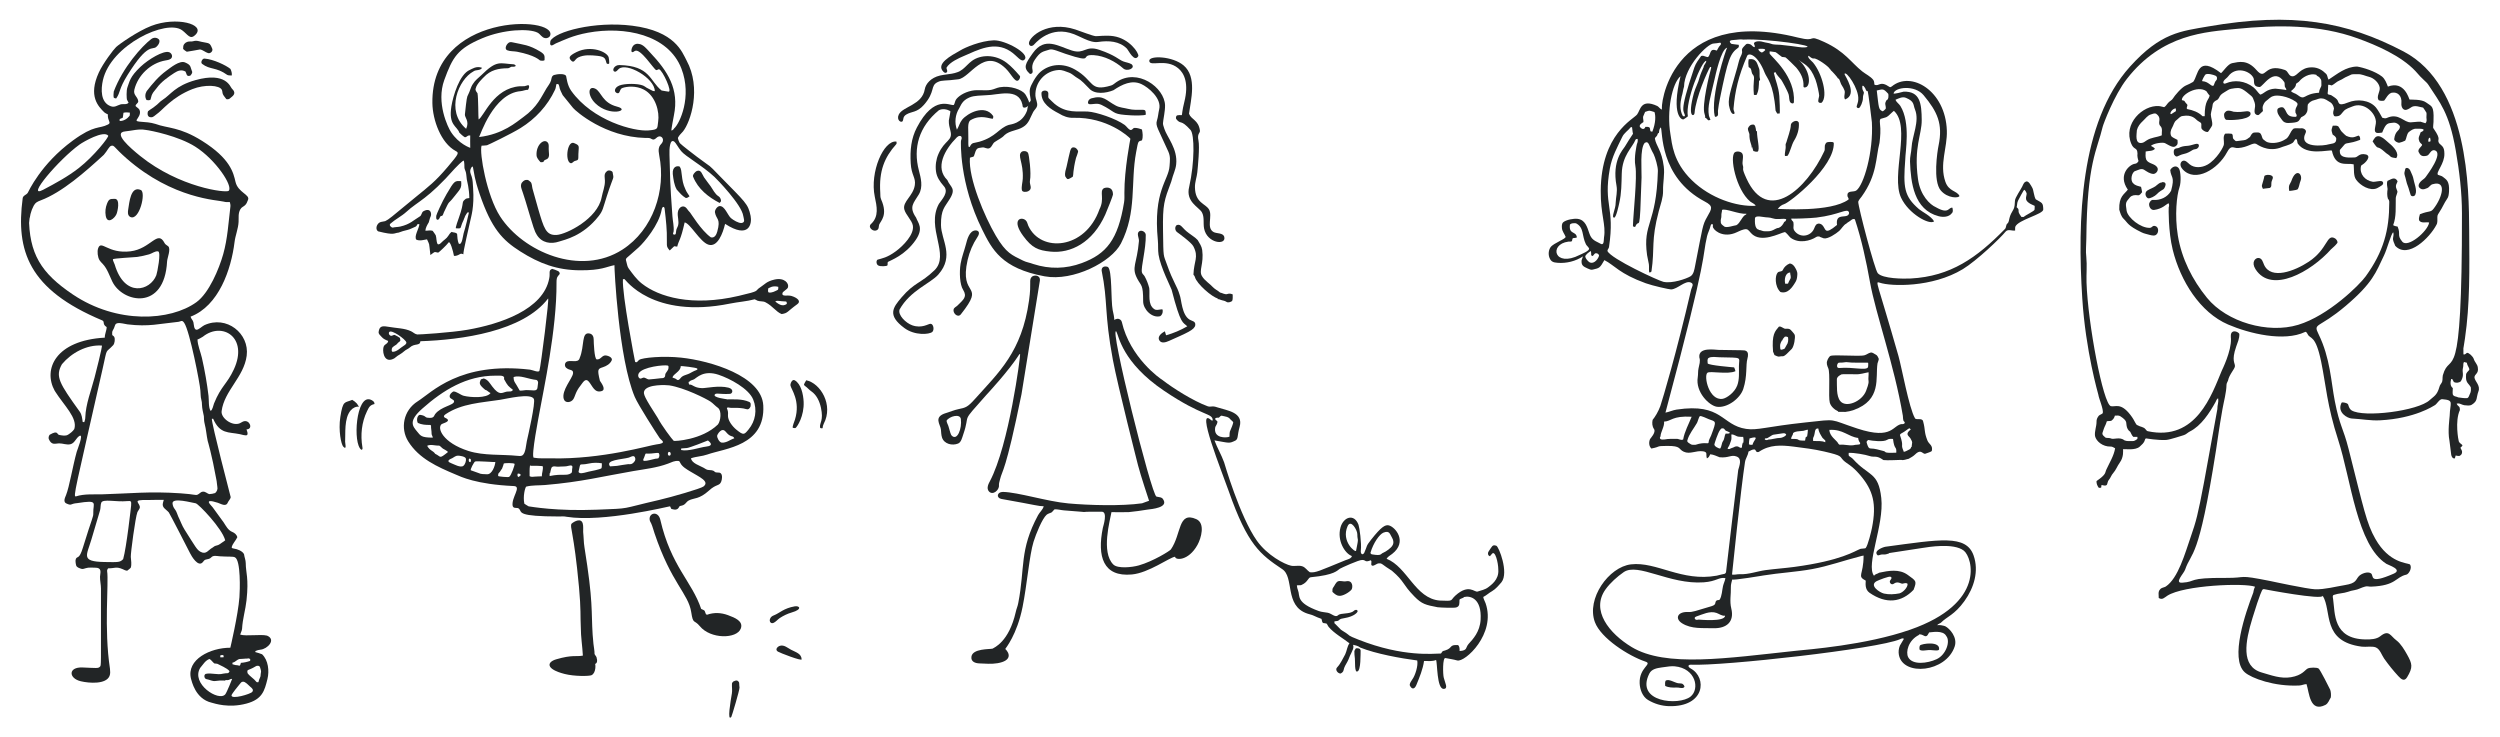
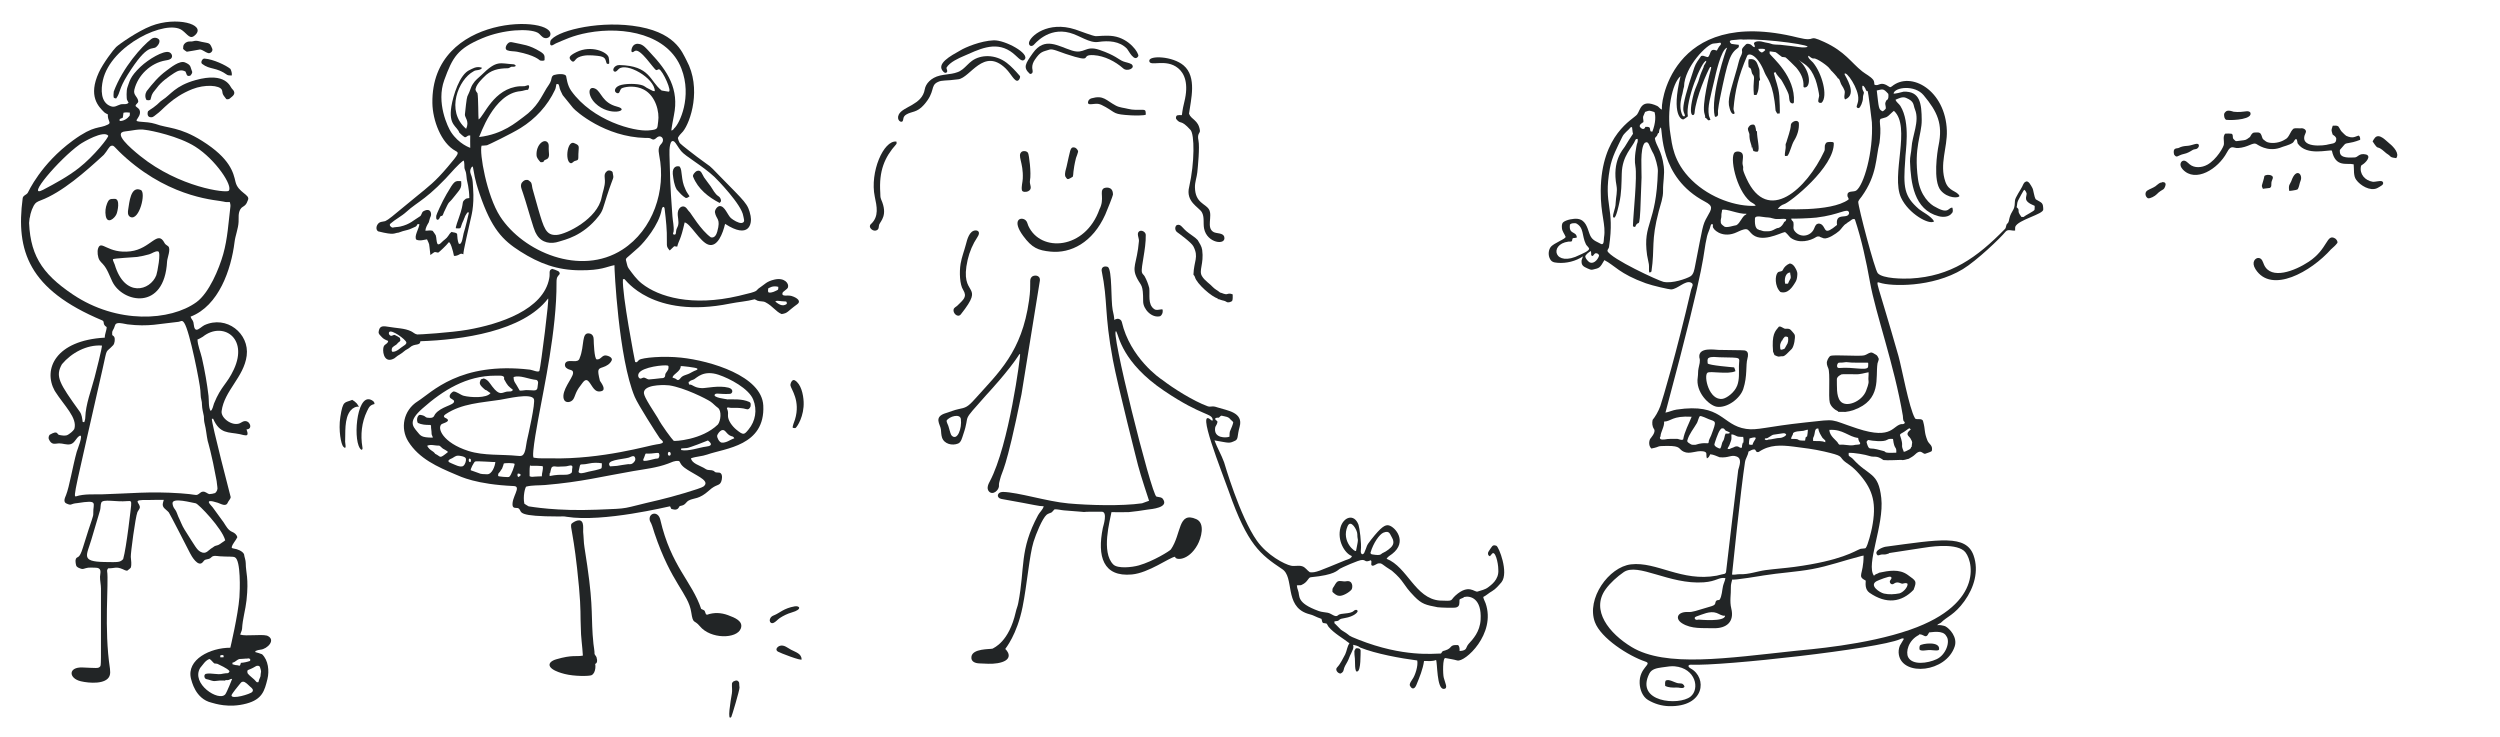
<svg xmlns="http://www.w3.org/2000/svg" enable-background="new 0 0 2603.802 768.074" version="1.1" viewBox="0 0 2603.8 768.07" xml:space="preserve">
  <g fill="#222526">
    <path d="m278.08 662c-6.69-1.635-21.245 0.844-27.871-0.999 0.508-2.175 1.822-4.113 1.938-6.376 0.508-9.916 3.554-19.552 4.614-29.433 2.515-23.431-0.811-28.692-0.811-38.614 6e-3 -3.229-1.397-6.221-1.8-9.39-1.522-3.292-7.162-5.401-10.555-5.829-0.822-0.259-2.252-0.193-2.313-1.352 0.988-3.98 4.223-6.812 5.885-10.455-0.574-2.666-2.859-4.609-5.31-5.559-4.306-1.728-6.475-6.144-8.86-9.809 0 0-11.383-15.565-11.631-15.986-0.747-1.282-11.104-9.916 5.502-4.557 3.116 1.006 8.395 4.588 10.346-0.168 0.78-1.9 2.796-3.565 3.084-5.622 4e-3 -0.031-20.199-77.457-19.65-81.657 0.331-0.022 0.999-0.066 1.33-0.088 7.115 16.176 15.95 13.668 27.712 16.059 1.371 0.279 6.366 1.902 7.545 0.979 1.508-1.179-0.081-4.454-0.473-5.928 7.194-0.164 3.375-10.232-2.905-8.421-1.489 0.429-2.718 1.481-4.149 2.078-7.932 3.305-19.824-5.501-18.891-12.672 2.784-21.396 23.195-35.371 26.119-57.712 3.013-23.017-20.895-42.514-44.114-31.805-1.96 0.904-6.057 4.876-8.123 4.76-2.837-0.16-2.706-5.388-3.238-7.704-0.436-2.258-2.534-3.71-2.964-5.962 29.365-11.183 42.321-49.239 45.792-77.662 0.867-7.096 3.862-13.829 4.206-21.042 0.216-4.525-0.581-8.794 1.802-13.044 1.308-2.334 3.134-2.64 4.885-4.271 1.812-1.687 2.061-3.166 3.126-5.57 2.44-5.517-10.469-7.593-13.045-18.833-2.158-9.415-5.396-24.214-34.796-42.644-23.635-14.816-35.736-12.869-48.597-17.664-10.563-3.238-21.076-1.109-19.486-4.273 0.675-1.432 5.022-5.863 2.854-10.483-0.944-1.634-2.771-2.429-3.997-3.809-0.282-2.114 3.08-2.97 2.733-5.222-0.777-5.037-5.44-6.129-4.014-11.952 3.593-14.67 16.661-27.704 32.544-30.377 2.068-0.348 5.225-0.743 6.315-2.861 1.169-2.269-0.497-5.002-2.774-5.736-5.822-1.877-21.189 7.243-29.563 15.096-11.511 10.794-11.518 15.749-13.659 21.185-1.506 3.824-0.816 12.144-0.668 12.928 0.392 1.214 1.225 2.219 1.777 3.363-1.811 2.464-5.906 1.097-8.412 1.834-3.648 1.073-5.98 3.41-10.151 1.909-10.87-3.911-10.263-17.831-8.209-27.024 8.224-36.803 66.302-64.042 82.532-52.118 6.073 4.461 8.247 10.418 13.962 4.644 10.802-10.913-19.967-19.293-46.198-9.146-14.059 5.438-33.13 18.858-36.511 21.974-2.506 2.309-13.592 16.876-18.025 26.561-11.242 24.559-0.62 35.227 5.795 41.517 1.049 0.911 2.357 1.43 3.594 2.031-0.341 7.165 4.097 8.589 0.171 10.588-9.622 4.899-13.756 3e-3 -36.588 16.676-33.503 24.464-46.228 53.246-46.981 54.451-1.38 2.23-4.891 2.699-5.277 5.608-7.281 54.817 6.116 95.144 82.767 127.24 3.123 1.308-0.244 3.978 4.683 6.974 6e-3 3.787-2.076 7.204-1.927 11.029-51.01 2.858-64.771 32.713-52.088 55.522 9.848 15.496 23.909 28.097 20.32 39.651-1.54 2.434-3.947 4.251-6.343 5.802-2.716 1.766-6.034 0.933-8.998 0.447-3.254-0.224-0.939-5.641-10.251-0.304-1.016 1.176-1.397 2.87-1.043 4.383 3.026 7.069 6.86 4.66 10.722 4.608 3.882-0.052 7.91 1.815 11.776 0.935 4.772-1.087 5.751-6.631 9.778-8.839 4.264-1.817-2.6 14.748-3.119 16.71-4.171 14.991-7.664 36.571-11.127 45.104-1.011 2.49-3.509 7.372 0.761 8.899 5.508 2.354 3.12 0.078 11.068-0.591 22.4-3.524 16.249-0.192 16.56 10.196 0.142 4.755-0.921 3.828-10.826 36.237-3.812 12.472-5.714 8.518-7.261 11.574-0.843 1.666-0.227 4.92 0.173 6.64 0.535 2.368 3.257 2.981 5.222 3.743 1.717 0.673 3.439-0.226 5.09-0.651 2.882-0.916 5.94-0.386 8.904-0.502 8.601-0.169 5.76 5.573 5.699 9.454-0.066 4.17 0.999 8.248 0.996 12.434-0.069 83.492 0.433 79.609-1.173 81.347-1.664 1.8-3.49 1.328-18.016 0.726-15.158-0.628-14.664 11.336-1.787 14.373 9.012 2.126 26.311 3.27 29.887-5.503 0.965-2.367 0.72-5.031 0.458-7.573-6.419-41.726-1.073-89.368-2.96-101.65-0.166-1.087 0.469-2.009 0.961-2.904 7.023 0.122 8.195-2.143 15.076 0.8 1.584 0.64 3.091 1.651 4.858 1.684 1.259-1.038 2.71-1.899 3.737-3.18 1.145-3.698 0.23-7.487 0.024-11.241-0.215-3.909 4.771-41.16 6.833-46.474 0.532-1.371 2.402-3.438 2.561-4.771 0.618-5.198-9.691-8.378 8.451-7.972 0.552-0.024 15.93-0.309 16.489-0.133-0.188 1.071-0.486 2.12-0.861 3.146-1.289 5.062 3.12 6.435 6.125 9.923 0.919 1.067 21.458 41.11 22.095 42.413 1.475 3.013 8.393 14.942 13.197 9.484 0.9-1.076 1.7-2.473 3.191-2.777 1.965-0.541 4.245-0.552 5.647-2.258 2.225-2.502 5.948-1.39 8.82-1.187 8.927 0.632 13.663-0.031 15.885 1.059 6.291 3.084 5.238 34.553 4.713 41.549-1.399 18.635-9.479 52.642-9.479 52.642-20.647-0.078-45.985 12.184-40.954 32.37 0.717 2.003 4.293 20.858 21.435 24.857 3.025 0.772 17.744 5.967 36.388 0.916 16.415-4.447 18.757-13.244 21.794-25.6 2.039-8.295 0.922-19.531-5.591-25.743-2.313-0.95-4.731-1.601-7.121-2.291 0.066-0.276 0.193-0.828 0.259-1.104 1.655-0.717 3.394-1.253 5.198-1.396 7.012-0.558 16.832-10.412 6.77-14.645zm-66.733-311.36c20.056-16.029 47.669 0.721 32.228 34.067-7.222 15.596-13.112 16.95-20.667 35.518-0.767 1.885-1.612 7.12-3.576 7.704-2.337-3.484-1.641-11.473-2.138-15.571-1.559-12.855-3.817-26.1-6.897-39.616-1.392-6.108-4.486-13.047-4.597-19.305 0.011 0.585 5.187-2.43 5.647-2.797zm-59.971-215.38c6.165 0.686 34.713 6.551 51.996 17.49 21.286 13.472 39.621 41.052 34.825 45.98-2.459 2.527-51.299-3.407-92.159-36.268-10.494-8.44-28.954-24.414-15.573-25.627 6.948-0.632 13.957-2.839 20.911-1.575zm-26.706-11.283c1.082-0.392 2.142-0.856 3.185-1.352 0.177-1.739 0.651-3.434 0.745-5.178 2.147-0.591 4.416-0.425 6.602-0.166-0.039 1.104 0.149 2.263-0.21 3.334-2.462 3.141-6.315 5.592-10.389 5.382 0.017-0.502 0.05-1.518 0.067-2.02zm-41.855 26.603c4.14-2.966 25.097-15.075 29.888-9.313 1.045 1.256-14.769 21.368-30.576 33.711-11.411 8.91-24.363 15.927-37.164 22.681-19.008 10.028 16.516-31.792 37.852-47.079zm-7.009 156.08c-33.149-22.318-45.614-42.372-45.654-81.416 0.17 2.307 0.339 4.614 0.509 6.921-0.044-6.222 1.506-12.448 4.46-17.924 1.873-3.472 3.899-4.207 7.293-5.55 22.346-8.423 46.412-29.693 65.701-47.412 4.029-4.59 5.427-8.938 7.928-9.475 3.214-0.69 2.319 1.433 15.827 13.255 48.591 42.524 95.302 43.219 101.18 44.958 2.053 0.607 4.206 0.519 6.332 0.458 0.403 1.507 0.795 3.047 0.602 4.631-2.024 16.596-2.918 33.42-7.476 49.583-4.303 15.259-14.739 40.478-27.887 50.011-27.135 19.675-82.594 23.082-128.82-8.04zm-11.284 72.649c9.857-11.813 25.834-20.473 41.544-19.42 1.009 0.068-6.976 31.02-7.58 33.338-3.477 13.336-9.231 27.768-9.654 41.532 0.022 1.695-0.519 3.329-1.038 4.924-0.546-0.061-1.099-0.116-1.645-0.166-0.591-3.719-0.84-7.612-3.025-10.65-21.41-29.769-25.826-36.769-18.602-49.558zm63.774 203c-3.324 3.45-4.741 3.298-19.586 3.029-24.765-0.448-18.493-6.664-13.595-23.173 0.025-0.085 9.112-30.709 9.143-30.82 0.721-2.591 0.248-5.409 1.273-7.875 1.698-4.083 15.627-0.47 26.706-1.546 4.491-0.436 4.621-0.011 4.331 4.664-0.034 0.552-4.742 43.406-8.272 55.721zm-21.424-67.485c-8.929 0.245-19.077-0.657-27.668 2.147-3.471 1.133-0.569-7.678 27.667-132.8 5.34-23.665 2.324-15.365 11.054-24.7 1.521-1.627 2.173-6.515 1.075-8.531-0.469-0.861-1.369-1.347-2.098-1.954-0.022-1.667-0.348-3.505 0.64-4.974 2.712-4.386 1.622-6.646 4.742-7.364 2.993-0.688 7.525 0.814 10.515 1.18 22.23 2.719 33.492-0.711 52.337-2.56 3.305-0.189 4.237-2.685 6.757 1.054 5.801 8.607 16.499 63.795 16.809 70.322 0.397 3.213 0.077 6.508 0.994 9.649 0.513 1.711 0.662 3.5 0.673 5.283 0.121 4.024 1.148 7.927 1.965 11.841 0.083 2.677 0.155 5.36 0.845 7.971 1.54 5.868 1.871 11.951 3.158 17.874 0 0 4.286 13.964 8.998 40.159 0.64 2.545 0.535 5.194 1.06 7.767 0.563 2.318-0.541 4.841-2.324 6.332-2.004 0.662-4.135 1.043-6.238 1.104-2.258-0.729-4.113-2.953-6.668-2.517-2.186 0.143-3.395 2.225-5.261 3.031-2.444 1.056-2.24-0.273-17.797-1.34-32.546-2.233-52.625 0.245-81.235 1.029zm121.92 51.973c-1.275 0.988-2.898 1.225-4.389 1.706-1.209 0.282-1.998 1.33-3.063 1.888-4.438 2.323-6.527 7.681-12.59 4.252-3.715-2.102-4.889-4.707-16.491-22.993-2.886-4.548-4.198-8.855-6.557-13.573-1.154-2.545-1.733-5.399-3.516-7.612-1.435-1.716-2.318-3.908-2.49-6.133-0.511-6.659 20.524-0.61 24.112-0.154 2.757 0.35 27.657 26.232 30.769 38.591-1.794 1.528-3.913 2.599-5.785 4.028zm13.342 123.35c3.34-0.403 5.139-4.179 8.661-3.842 2.269 0.033 4.504-0.486 6.768-0.392 1.027-0.491 2.098-0.05 3.025 0.436-0.011 0.491-0.039 1.479-0.05 1.976-3.135 1.104-6.376 1.827-9.688 2.031-0.276 1.397-0.789 4.002-2.732 2.633-2.065-0.044-4.085-0.497-6.022-1.165 0.011-0.568 0.022-1.131 0.038-1.677zm-12.492-7.646c1.032-0.281 2.55-0.635 3.296 0.37-6e-3 0.558-0.028 1.126-0.066 1.7-1.126 0.083-2.258 0.099-3.384 0.039 0.044-0.707-0.216-1.474 0.154-2.109zm5.016 40.612c-6.674 8.107-36.151-11.087-26.125-27.518 2.909-3.362 5.272-7.761 9.677-9.279 2.059 1.121 3.202 3.334 5.073 4.692 1.479 0.232 3.119 0.022 4.394 0.994 0.552 0.37 9.039 3.948 11.272 6.873 0.215 0.983-0.789 1.877-1.623 2.225-1.667 0.177-3.362 0.083-4.99 0.53-5.973 1.678-12.117-1.187-18.117 0.237-2.407 1.214-1.369 5.531 1.297 5.581 2.964 0.497 5.713 2.307 8.805 1.822 3.323-0.541 6.685-0.679 10.041-0.43 0.188-0.133 0.558-0.392 0.745-0.524 0.48 0.011 1.441 0.028 1.916 0.039 1.737 0.088 2.968-1.581 4.737-1.21 0.102 0.019-5.569 14.107-7.102 15.968zm6.469 1.109c0.1-1.512 7.781-10.768 8.399-11.509 1.104-1.32 1.769-2.633 3.512-2.728 2.648-0.144 5.728 3.693 7.548 5.194 1.922 1.585 3.874 3.202 2.159 5.417-1.787 2.312-21.921 8.222-21.618 3.626zm25.274-30.299c1.38-0.983 3.925-0.756 4.455 1.082 0.53 1.938 1.479 3.947 0.834 5.978-0.386 1.49-0.011 3.158-0.795 4.549-0.85 1.551-1.314 3.273-1.75 4.985-0.718-0.066-1.656 0.309-2.142-0.408-2.644-3.439-6.635-5.476-9.18-9.02-0.712-4.7-0.039-1.884 8.578-7.166z" />
    <path d="m157.54 40.658c-9.75 7.436-29.621 29.525-39.05 54.666-0.149 2.136-0.535 4.339 0.017 6.442 0.74 0.48 1.606 0.8 2.501 0.773 4.705-6.591 2.372-9.268 11.832-24.449 21.605-34.668 25.7-25.354 30.01-29.301 1.805-1.606 3.494-3.914 3.224-6.453-0.082-2.039-4.634-4.653-8.534-1.678z" />
    <path d="m198.54 43.213c-2.473-0.243-5.051 0.602-6.608 2.6-1.292 1.397-1.104 3.417-1.203 5.178 1.104 1.181 2.462 2.07 3.848 2.893 4.56-0.9 9.186-1.363 13.718-2.379 3.135 0.469 5.47 2.937 8.462 3.803 2.55 0.723 5.393-2.28 4.234-4.736-2.672-6.48-2.809-5.233-11.105-7.018-1.925-0.414-3.885-1.102-5.875-1.089-1.891 0.012-3.58 0.935-5.471 0.748z" />
    <path d="m210.54 66.547c8.281 6.367 14.408 3.024 26.166 11.487 1.457 0.696 3.141 0.486 4.714 0.569 0.276-2.368-0.386-4.703-1.408-6.817-4.729-3.865-17.855-10.065-26.773-10.742-2.367-0.569-4.814 4.021-2.699 5.503z" />
    <path d="m156.71 103.86c0.734-1.921 0.85-4.046 1.86-5.868 1.137-2.418 3.207-4.179 4.681-6.359 4.499-6.313 11.894-11.472 18.311-15.663 3.774-2.465 7.49-3.737 11.635-1.449 1.182 1.941 0.753 5.818 5.051 4.24 1.049-1.292 2.639-2.992 1.634-4.742-1.896-4.501-0.594-6.218-7.209-9.003-5.637-2.374-15.146 5.543-19.335 8.592-8.271 6.021-14.379 13.384-20.609 21.36-1.656 2.782-1.932 6.497-0.088 9.224 1.326 0.287 2.877 0.463 4.069-0.332z" />
    <path d="m203.5 83.477c-21.102 5.936-25.727 15.155-34.011 20.441-2.964 1.772-4.979 4.665-7.85 6.558-2.285 2.092-5.145 3.389-7.48 5.388-0.979 2.867-0.505 6.484 3.367 6.254 2.269 0.094 3.71-1.949 5.459-3.058 6.36-4.24 15.617-17.601 37.358-26.235 12.873-5.112 28.526-4.229 30.769 0.864 0.603 1.37 0.405 3.028 1.05 4.451 0.857 1.89 2.428 3.426 3.584 5.128 1.38 0.293 2.87 0.182 3.881-0.916 2.04-1.95 7.754-4.586 1.717-10.273-1.452-1.315-5.737-17.634-37.844-8.602z" />
    <path d="m146.66 197.89c-10.691-4.692-11.923 13.216-13.116 20.152-0.332 1.932-1.068 6.341 2.169 7.924 9.304 4.549 16.704-25.55 10.947-28.076z" />
    <path d="m121.34 222.97c1.097-2.534 4.209-15.974-1.905-15.872-4.862 0.081-5.959-1e-3 -7.967 5.002-1.604 3.994-2.104 8.439-1.347 12.68 1.617 9.068 9.209 2.83 11.219-1.81z" />
    <path d="m174.02 272.25c0.186-3.587 4.265-13.086 1.116-15.781-1.264-1.082-2.964-1.755-3.748-3.312-7.239-14.371-14.189 6.013-35.516 8.595-23.706 2.87-30.446-12.4-33.668-3.12-1.148 3.308-0.463 9.187 1.407 12.313 0.848 1.417 2.085 2.548 3.222 3.745 4.881 5.14 7.068 12.161 10.129 18.539 10.614 22.117 54.361 31.068 57.058-20.979zm-56.432-2.205c0.238-1.039 22.436-2.054 24.824-2.403 4.391-0.641 8.748-1.513 13.007-2.771 3.036-0.897 6.198-3.586 9.223-3.075 3.465 0.586-0.931 22.533-1.834 24.863-6.282 16.212-33.024 23.725-43.319-11.094-0.443-1.497-2.156-4.406-1.901-5.52z" />
  </g>
  <g fill="#222526">
-     <path d="m2577.2 393.35c-0.177-4.007 4.688-3.785 3.483-10.637-0.375-3.307-3.196-5.531-4.135-8.628-0.824-2.972-5.419-6.933-7.154-6.602-1.126 0.773-2.175 2.153-3.682 1.634 0.09-10.847-0.758-0.447 1.588-16.574 5.19-35.681 4.726-70.984 4.396-113.15-0.324-41.3-0.243-150.07-68.363-185.79-59.299-31.097-115.63-41.333-203.39-26.052-28.209 4.912-49.49 6.31-81.523 41.869-52.152 57.891-54.829 160.6-49.709 241.19 3.482 55.143 16.638 99.769 16.742 100.46 0.606 4.295 5.501 14.979 4.648 19.232-1.137 1.237-2.964 1.513-4.146 2.677-1.441 1.744-2.506 3.919-2.374 6.232 0.061 5.034-2.247 9.853-1.579 14.921 1.198 5.602 8.208 11.2 16.13 10.969 1.805-0.138 3.295 1.01 4.819 1.816-1.347 7.949-5.769 14.794-9.07 22.003-1.811 3.66 0.368 4.73-10.334 12.133-0.149 2.6 0.855 5.051 2.451 7.071 0.767-0.061 1.562-0.121 2.385-0.177 0.11-0.949 0.237-1.899 0.392-2.837 1.805 0.248 4.124 1.446 5.603-0.232 0.8-1.651 0.756-3.682 2.07-5.095 1.86-2.125 2.534-5.007 4.504-7.06 2.876-3.229 4.284-7.414 6.812-10.88 4.342-5.816 3.442-12.7 3.411-13.966 2.801-0.372 12.803 1.444 17.438-2.727 2.026-1.904 4.405-3.748 5.184-6.552 0.392-0.756 0.447-2.125 1.623-1.982 0 0 11.891 2.108 20.805 1.601 4.071-0.357 16.417-4.506 17.974-4.924 2.545-0.629 4.278-2.76 6.574-3.897 11.859-5.915 20.52-19.411 26.767-30.676 0.679-1.43 1.181-3.108 2.666-3.941 0.751 5.001-0.856 6.495-0.795 11.371 2e-3 0.133-13.78 75.695-13.787 75.733-6.457 34.377-8.408 41.365-13.907 57.201-5.988 17.246-13.06 43.149-26.05 51.815-1.91 1.115-4.477 1.043-5.879 2.942-2.407 2.385-1.347 5.962-1.423 8.96 3.811 2.369 5.817-0.358 8.988-2.378 17.218-10.973 80.283-13.513 91.307-9.345-1.048 2.045-1.705 4.653-1.853 6.191-7.898 20.491-24.727 68.805-8.771 82.987 6.801 6.044 30.775 15.048 56.882 13.691 2.55-0.133 4.848-1.415 7.376-1.427 2.862 8.71 3.264 30.035 19.701 21.634 2.992-1.59 3.881-5.123 5.614-7.794 0.337-2.639 0.166-5.349-0.602-7.894-0.784-1.754-10.531-21.074-12.125-22.182-1.881-1.307-9.115-1.247-11.487 0.036-2.878 1.557-5.524 7.044-17.301 9.006-10.708 1.783-20.389-2.014-30.465-4.915-22.147-6.377-17.021-32.468-9.695-56.528 8.074-26.517 10.32-29.477 10.32-29.477 0.075-0.081 0.169-0.201 0.337-0.389 0.406-0.143 0.663-0.243 1.04-0.497 0.997 0.263 61.548 11.766 61.548 6.954 9.847 16.128-1.351 47.636 40.71 53.033 4.262 0.547 10.671-0.789 14.525 0.747 4.388 1.749 6.202 8.064 8.681 11.594 4.54 6.462 9.513 12.62 14.876 18.417 2.973 3.213 6.189 5.897 9.097 1.038 6.235-10.416 5.481-13.701-0.106-23.682-2.666-4.76-6.542-11.311-10.96-14.6-6.435-4.79-7.859-11.63-16.799-4.451-4.051 3.253-10.107 3.457-15.156 3.404-34.607-0.36-31.931-27.527-34.088-42.154-0.21-1.424-0.972-3.82 0.983-4.289 4.687-1.678 9.803-1.513 14.507-3.163 2.142-0.756 4.339-1.397 6.613-1.717 3.936-0.519 7.336-2.799 11.189-3.71 2.02-0.723 4.129 0.121 6.216 0.044 26.518-0.981 25.289-9.924 36.764-12.492 2.472-0.463 6.432-6.899 3.809-10.671-3.122-1.718-21.706-1.288-36.009-26.514-9.394-16.568-11.961-30.839-27.866-93.516-5.807-22.883-9.169-23.33-14.414-50.078-3.972-20.258-4.671-44.666-16.928-69.687-5.945-12.137-0.147-5.309 28.314-29.488 28.451-24.171 31.375-34.867 39.931-52.658 3.259-6.844 7.042-21.563 9.45-24.057 0.861 1.899 0.199 3.93-0.061 5.873-0.557 2.964 1.342 5.592 2.219 8.302 13.276 14.247 36.166-8.737 42.87-21.777 1.507-2.44 0.911-5.399 1.016-8.109-0.138-2.147 1.308-3.886 2.363-5.62 2.909-4.223 4.725-9.075 7.695-13.27 1.667-2.147 1.844-4.963 2.075-7.574 0.682-11.423-2.986-12.687-6.332-15.44-1.469-1.225-3.45-1.369-5.128-2.12-2.653-2.419 7.032-11.575 6.641-22.18-0.041-7.469-2.774-7.786-5.581-10.853-2.531-4.678 3.094-2.544-5.493-14.932-1.551-1.806 0.098-2.334-0.177-13.982-0.245-10.409-2.902-9.708-7.739-13.425-4.657-3.582-15.583-2.79-17.333-3.053-0.596-0.727-5.24-20.082-22.506-13.48-1.49-3.759-2.865-7.745-6.072-10.428-6.988-5.527-20.012-9.568-26.05-10.455-11.847 0.191-20.344 7.549-29.68 13.63-1.204-1.731-0.929-4.388-2.612-6.084-3.977-4.006-8.566-6.62-14.403-6.726-12.748-0.231-15.106 9.392-20.64 9.343-4.138-0.036-4.165-5.323-7.832-6.592-22.656-8.005-19.044 12.208-29.641 9e-3 -9.52-10.959-17.986-8.558-25.29-7.119-4.292 0.743-9.196 8.56-11.598 10.417-24.815-19.157-23.514 2.154-28.959 9.042-2.484 1.507-5.117 2.766-7.789 3.881-4.528 1.991-11.957 10.989-13.199 13.27-1.115 2.009-3.417 2.826-4.88 4.499-1.518 1.518-2.479 3.638-4.366 4.736-1.866-0.304-3.649-1.027-5.526-1.132-16.668-1.263-37.589 18.361-28.691 39.372 2.855 6.742 6.155 3.176 6.412 10.045-0.381 2.661 0.238 5.294 1.087 7.806-0.806 1.402-1.899 2.694-3.61 2.832-5.355 0.432-18.439 11.315-7.546 26.983-3.945 5.185-9.329 6.867-8.915 20.789 0.999 3.417 1.971 7.115 4.637 9.66 4.368 4.19 3.756 6.779 18.603 14.016 2.727 1.43 5.824 1.805 8.738 2.738 2.285 0.552 5.388 1.33 7.089-0.878 1.944-1.854 2.344-7.47-1.76-8.471-2.904-0.708-2.881 1.73-5.411 1.935-9.604 0.388-22.933-10.468-24.228-17.791-1.386-8.773-1.022-8.574 3.505-14.054 2.042-2.247 5.189-2.512 8.037-2.109 2.192 0.486 3.268-1.904 4.582-3.191-0.298-1.877-0.613-3.748-1.104-5.575-2.832-0.823-6.022-1.314-8.071-3.638-3.7-3.064-1.451-12.072 2.169-12.89 2.815-0.878 5.912-2.992 8.865-1.375 3.102 1.932 6.249 4.372 10.074 4.46 2.997-0.331 5.553-4.002 3.831-6.828-2.594-4.173-8.937-3.572-11.388-7.899-1.121-2.721-0.8-5.78-0.657-8.65 3.246-0.789 7.182-0.077 9.666-2.804-1.104-1.413-2.666-2.28-4.223-3.047 2.73-2.776 12.599-3.993 14.706-2.821 6.515 3.493 9.385 5.745 12.619 1.645 0.9-1.524 0.403-3.395 0.359-5.062-2.092-1.303-4.626-1.987-6.365-3.748-1.595-2.788-0.806-6.414 0.806-9.042 1.551-2.523 1.86-5.868 4.416-7.706 2.131-1.54 3.754-4.184 6.608-4.4 9.731-1.743 13.266 3.151 14.838 4.4 1.286 1.159 2.981 1.766 4.261 2.959 0.767 1.882-0.248 4.124 0.591 5.989 1.38 1.722 3.439 3.119 5.68 3.345 1.198 0.188 1.601-1.143 2.219-1.915 0.977-1.739 2.407-3.246 3.086-5.145 0.508-3.864-1.347-7.541-1.418-11.361 0.386-3.301 1.54-6.47 1.882-9.793 0.226-2.44 2.208-4.046 4.295-5.007 2.368-1.01 2.589-3.919 4.339-5.559 2.015-1.954 4.648-3.047 6.928-4.659 2.191-1.634 5.012-1.772 7.629-2.191 4.748-0.475 6.799-0.628 14.744 6.138 1.54 1.347 3.494 2.484 4.207 4.543 0.993 2.617 2.351 5.294 2.075 8.181-0.166 2.357-1.005 4.769-0.292 7.104 0.723 1.446 2.617 2.578 4.218 1.794 1.54-1.181 2.765-2.721 4.261-3.974-0.138-1.75-0.695-3.577-0.05-5.283 0.745-1.971 1.678-4.03 3.467-5.288 2.401-1.651 4.273-4.179 7.226-4.924 3.559-1.567 15.064-0.19 23.737 5.879 4.499 3.537-1.658 4.69-0.48 11.399 0.734 1.148 2.059 3.224 0.525 4.234-11.307 0.431-8.833-6.093-13.287-9.699-1.639-0.701-3.549-0.066-5.023 0.723-1.314 0.657-1.231 2.357-1.076 3.588 0.48 3.389 3.042 5.89 4.841 8.65 1.341 2.164 3.875 3.29 6.392 3.18 12.193-0.444 10.542-1.849 13.546-5.973 1.416-0.967 4.677-1.507 6.332-6.276 0.662-2.318 0.055-4.786 0.635-7.11 1.562-2.274 4.063-3.919 6.779-4.471 2.699-0.546 5.216-2.296 8.081-1.706 3.158 0.144 5.625 2.307 8.259 3.814 2.406 1.319 3.676 4.074 4.101 6.679-0.436 2.197-1.535 4.46-0.337 6.646 0.265 2.004 2.633 1.49 4.068 1.275 3.086-0.276 4.482-3.345 6.431-5.316 1.967-2.384 6.614-3.802 9.428-4.922 11.066-4.4 22.007 5.339 23.759 13.787 1.641 5.205-3.512 12.426 1.292 13.883 1.833 0.293 3.699-0.138 5.548-0.337 4.187-10.607 5.885-9.577 11.736-10.295 3.348-0.484 7.04 2.829 6.745 4.499-0.707 4.737-4.797 3.259-6 12.674 0.392 2.269 2.997 3.395 5.045 3.787 2.192-0.491 4.377-1.225 6.392-2.258 1.667-2.771 1.419-6.503 3.754-8.921 2.307-1.766 4.88-3.787 7.993-3.467 2.418 0.182 5.145-0.469 7.38 0.767 0.387 1.811-1.904 2.153-3.019 2.904-0.596 2.743-2.86 5.36-1.673 8.253 0.243 1.915 1.684 3.169 3.036 4.389 1.141 1.701-5.272 4.7-3.323 8.115 1.459 2.938 3.036 5.039 8.556 3.616 2.894-0.746 3.971-7 8.333-5.497 8.893 3.064-7.834 25.135-9.25 27.147-1.253 2.214-3.688 3.268-5.388 5.045-3.147 3.26-3.506 6.553 0.938 8.214 1.899 0.408 3.836-0.353 5.586-1.104 2.329-0.911 3.362-3.726 5.973-4.168 14.6-4.118 10.057 13.659 0.674 25.652-3.199 4.089-3.964 1.653-14.204 5.691-0.519 2.031-1.33 4.124-0.905 6.243 2.139 3.667 7.103 1.643 10.521 2.341-1.14 9.026-22.596 27.288-28.131 19.801-5.698-7.027-1.241-7.182-4.709-15.523-1.628-0.259-3.257-0.585-4.642-1.48 3.49-8.869 2.464-19.539 2.72-28.37 0.055-1.896 2.065-5.533 1.68-6.981-0.491-1.849-1.75-3.538-1.518-5.526 0.077-1.794 1.396-3.218 1.711-4.952-2.918-5.192-6.663-1.9-10.51-0.293-1.132 2.788-0.182 5.642 0.11 8.462-0.458 3.34-0.673 6.751 0.315 10.03 0.955 1.038 1.545 2.363 1.424 3.803 0.056 29.042-5.93 51.421-24.616 77.213-6.502 8.974-38.742 40.859-70.248 50.403-31.38 9.506-74.197-2.696-94.957-28.115-15.274-18.702-26.452-40.862-30.385-64.961-3.44-21.076-1.065-42.287 1.635-49.892 2.076-5.847 1.321-17.005-0.409-19.721-2.626-4.124-7.274-2.019-9.135 1.445 0.795 8.575 5.091 6.367 0.877 21.65-3.636 6.699-11.368 10.174-18.774 9.489-2.086-0.193-3.345 1.976-4.002 3.632-0.629 3.031 1.529 7.226 5.062 6.834 8.853-1.191 12.841-6.097 14.982-7.033 0.905 1.33 0.823 2.876 0.265 4.328-0.128 0.552-0.548 25.021 4.169 44.117 8.065 32.649 28.57 65.392 57.712 77.918 22.152 9.521 58.212 18.128 80.026 7.806 1.435-0.817 2.004 1.154 2.722 2.032 2.595 5.894 8.171-0.229 14.161 28.925 5.053 24.595 6.029 45.361 17.697 81.362 13.57 41.872 19.414 109.6 50.244 129.13 2.228 1.411 17.439 5.953 7.49 10.286-26.59 11.58-20.104 2.022-23.574-0.381-3.36-2.326-10.14 0.264-12.643 3.002-3.491 3.82-2.374 7.278-14.434 9.202-10.022 1.599-20.851 4.648-30.99 4.396-7.792-0.193-46.98-8.646-46.428-8.536-36.195-7.235-23.142-3.157-46.522-3.33-41.272-0.306-29.841 3.982-45.597 4.994-8.602 0.614 1.62-9.458 3.025-13.525 6.909-19.999 13.874-7.829 32.18-124.27 2.86-18.192 2.537-18.886 6.744-42.981 1.439-8.242 4.031-17.001 4.205-25.378 0.028-1.573 1.032-2.837 1.551-4.262 1.325-6.569 6.99-12.005 7.236-15.027 0.268-3.298-3.877-5.544 1.243-20.28 1.507-4.333 3.571-8.711 3.334-13.408-1.121-1.937-4.961-3.469-7.068-2.15-2.398 1.503-1.763 4.98-1.667 7.305 0.535 12.921-9.302 32.549-9.554 33.149-10.357 24.632-26.532 73.92-77.088 63.046-1.099-0.232-1.628-1.303-2.324-2.026-1.932-2.622-5.564-2.44-8.142-4.096-2.567-0.764-2.172-3.852-7.695-10.963-10.107-13.012-15.611-7.943-20.204-8.977-8.099-1.824-24.057-86.508-25.419-128.75-0.286-8.877 0.667-17.871-0.233-26.718-0.772-5.954-0.02-12.506 0.034-18.507 0.717-80.118 11.23-92.352 17.007-116.94 0.652-2.793 11.89-32.9 25.218-49.969 36.8-47.132 82.468-48.848 113.64-52.013 42.674-4.333 86.313-4.906 127.1 9.952 19.491 7.101 44.767 18.009 59.692 33.815 7.788 9.275 11.352 10.9 13.662 14.513 11.83 18.437 21.554 28.495 28.451 68.224 3.768 21.703 6.428 43.439 6.452 65.557 0.209 190.56-12.1 140.95-19.916 168.66-0.624 2.683 0.254 5.78-1.463 8.142-0.85 1.231-1.711 2.484-2.076 3.952-2.543 8.982-5.903 9.777-10.074 13.673-11.9 11.372-69.219 18.603-81.5 10.731-1.938-1.242-2.738-3.489-3.351-5.575-0.408-1.766-2.5-2.042-3.947-2.451-1.115-0.166-2.937-0.8-3.34 0.701-4.39 9.586 6.385 15.635 10.919 15.848 9.898 0.466 19.363 2.397 29.389 1.878 36.544-1.892 55.997-15.205 56.549-15.424 2.593-1.014 5.299-6.989 8.324-6.591 12.864 1.096 7.971 3.564 7.689 17.449-0.044 1.736-2.229 16.19-0.226 25.757 0.458 4.985 1.446 9.892 1.866 14.877 0.37 1.8 1.579 4.118 3.781 3.538 0.237-0.999 0.524-1.993 0.828-2.981 1.198 0.221 2.429 0.635 3.698 0.519 1.386-0.48 2.677-1.634 2.893-3.158 0.508-1.998-0.801-3.748-1.662-5.415 0.657-0.856 2.098-1.535 2.114-2.683-1.203-1.386-3.091-2.153-3.781-3.958-0.4-0.962-4.264-21.131 1.148-32.646-0.149-1.297 0.072-2.915-1.126-3.765-0.938-0.789-1.789-1.673-2.286-2.782 2.766-1.198 5.272 1.159 7.982 1.529 2.611 0.155 5.575 0.916 7.949-0.635 6.331-4.002 4.253-6.928 6.779-13.773 2.346-6.049-3.644-10.49-4.102-14.247zm-325.66-252.4c-5.398 2.293-10.97 2.006-16.089 5.492-1.385 0.943-2.745 2.05-4.39 2.369-7.939 1.538-5.617-8.978-5.471-13.148 0.9-3.787 3.345-6.989 6.199-9.566 2.716-2.445 4.825-5.918 8.534-6.95 1.617-0.524 3.345-1.297 5.101-0.823 7.229 5.134 0.92 8.973 4.665 12.95 2.616 2.533 1.192 6.452 1.451 9.676zm10.152-22.279c-3.054 1.199 0.329-5.932 4.466-5.697 0.337 4.116 0.557 2.105-4.466 5.697zm34.545 2.324c-0.784 0.033-1.529 0.099-2.252 0.05-4.184-4.256-10.102-6.315-15.843-7.414-1.777-1.154 0.834-3.29-0.138-4.791-0.911-1.132-2.026-2.098-2.683-3.395-0.127-0.132-0.386-0.397-0.513-0.524-0.795-0.204-1.568-0.414-2.307-0.618-0.907-5.514 16.207-15.94 25.481-9.329 1.137 1.457 1.91 3.218 3.384 4.433-0.569 4.727-5.227 4.597-5.129 21.588zm11.929-37.212c-1.623 1.513-1.684 3.881-2.882 5.62-2.783 0.634-4.914-4.475-11.531-4.847-1.037-0.058 2.652-6.572 3.302-6.977 2.246-1.399 8.179 0.245 10.447 1.285 1.878 0.862 2.088 3.551 0.664 4.919zm61.56 8.544c-9.502 0.476-11.855 5.623-15.687 6.212-2.613-2.341-4.196-5.332-6.974-7.541-8.917-7.089-20.142-7.936-28.685-4.228-2.641 1.146-3.438-0.693-2.14-2.727 0.972-1.524 3.21-2.813 4.37-4.405 8.067-11.071 23.116-5.747 26.473 1.649 1.376 3.031-1.602 8.976 6.277 9.353 3.488 0.167 14.615-21.48 25.686-5.272 1.11 1.888-0.232 4.433 1.391 6.094 0.568 0.657 0.812 1.479 0.812 2.357-2e-3 -0.271-11.198-1.509-11.523-1.492zm45.625 4.247c-17.184 1.122-13.905 8.971-22.765 2.092-1.981-1.595-4.846-1.739-6.453-3.809 2.346-1.954 5.189-4.14 5.233-7.491 1.021-1.126 2.672-1.606 3.588-2.926 2.318-3.084 10.494-9.145 18.09-6.304l-0.475 0.309c1.137 1.071 3.185 1.397 3.682 3.02 2.098 1.485 1.308 4.471 1.535 6.685 0.279 2.805-2.119 3.496-2.435 8.424zm110.8 31.801c-7.352-1.959-1.574-2.06-15.064-0.981-7.429 0.594-12.53-10.291-25.216-4.523-1.501 0.806-3.18 0.094-4.681-0.237-2.004-3.627-3.991-7.314-6.531-10.599-6.806-8.113-19.8-9.164-29.163-5.285-11.43 4.735-9.057-0.665-11.509-3.16-1.722-1.838-3.969-3.069-6.023-4.46-1.242-0.673-3.875-0.149-3.66-2.191 0.464-2.859 0.359-5.757 0.547-8.645 1.275-0.121 2.462 0.425 3.709 0.707 2.909-1.413 5.134-4.03 8.198-5.217 1.523-0.591 2.942-1.43 4.333-2.319 2.07-1.38 4.504-2.053 6.69-3.251 2.296-1.485 5.139-0.718 7.723-0.922 4.184-0.309 7.96 1.822 11.946 2.76 4.855 1.143 10.199 6.061 11.041 11.064 0.729 4.329-3.769 9.307-1.094 13.219 1.722 0.85 3.831 0.85 5.708 0.475 1.347-1.056 4.433-8.37 8.821-8.297 4.429-0.681 10.061 2.368 9.182 11.302-0.335 3.409 1.674 7.567 5.385 6.512 2.081-0.64 3.875-1.904 5.691-3.091 3.803-1.662 7.739 0.171 11.531 0.85 1.275 1.722 2.479 3.533 3.527 5.41 0.238 2.164-0.287 4.367 0.083 6.541 0.257 1.567-0.069 3.168-1.174 4.338zm5.289 18.603c-0.447 0.872-1.568 0.425-2.291 0.547 5e-3 -1.496-0.155-3.925 1.838-4.135 0.266 1.17 0.558 2.374 0.453 3.588zm-337.21 291.91c1.783-0.867 4.201 0.326 5.62-1.369 1.479-1.154 2.379-2.815 2.815-4.62 1.899-6e-3 4.041-0.475 5.752 0.657 7.665 4.986 5.721 6.78 6.431 9.561 0.315 2.611 1.579 5.167 3.842 6.613 1.032 1.772 1.617 3.853 3.213 5.283 1.413-0.017 2.848 5e-3 4.295-0.017-0.061 0.707-0.083 1.424-0.072 2.147-1.534 1.137-3.185 2.456-5.211 2.252-2.799-0.094-5.818 0.392-8.407-0.828-4.311-3.818-11.329-0.686-13.497-1.744-1.86-0.949-3.947-0.491-5.885-0.905-1.446-1.363-3.941-2.76-3.362-5.056 0.894-2.777 1.744-5.592 3.108-8.192 0.601-1.199 1.015-2.479 1.358-3.782zm378.33-28.843c-0.883 1.551-1.032 3.754-2.804 4.576-3.174 0.364-6.282-0.414-9.406-0.712-1.976-1.115-5.09-0.723-5.769-3.356-0.309-2.125 0.099-4.262 0.083-6.387-3.036-2.076-2.545-6.348-1.689-9.439 0.271 0.017 0.812 0.044 1.082 0.061 0.574 1.049 1.159 2.103 1.75 3.169 2.351 1.093 5.167 0.8 7.226-0.795 4.064-7.204 0.797-8.993 2.308-14.54 0.58-1.827-0.249-3.98 1.016-5.586 0.944 0.254 1.943 0.53 2.953 0.773 0.38 3.76 4.01 6.545 1.893 8.109-1.098 1.06-2.109 2.23-2.683 3.643-0.906 9.382 2.082 8.845 4.874 13.773 0.22 2.256 0.286 4.658-0.834 6.711z" />
    <path d="m2318.7 124.81c7.966 0.842 28.47-0.762 24.923-7.877-2.995-2.638-5.916 0.596-17.217-0.546-2.407-0.718-5.178-1.783-7.563-0.646-1.226 0.949-2.561 2.147-2.429 3.842 0.116 1.91 0.31 4.283 2.286 5.227z" />
    <path d="m2298.9 171.59c-5.705 3.162-13.391 3.694-18.395-0.489-2.072-1.732-4.208-4.354-6.82-3.666-2.248 0.593-4.595 4.391-0.248 9.071 13.139 14.144 36.742-0.394 45.968-17.795 4.524-8.532 6.447-4.188 11.685-4.533 10.07-0.663 15.173-5.993 18.674-4.366 1.771 0.867 11.412 8.409 24.476 4.262 4.538-1.927 9.622-2.622 13.773-5.437 1.364-1.076 1.656-3.356 3.439-3.859 1.661 1.016 0.828 3.516 1.91 5.012 9.366 12.821 31.516 5.984 35.329 7.044 3.76 18.077 15.565 12.567 22.704 14.308 0.155 0.038 0.287 7.942 0.369 8.722 0.309 2.936 0.602 5.13 2.352 7.532 4.183 5.741 14.306 11.983 21.679 8.598 1.684-0.773 3.207-1.877 4.797-2.859 1.943-1.201 2.036-3.61 0.179-4.36-2.123-0.858-7.073 0.935-9.696 0.505-7.904-1.297-13.773-7.991-12.105-16.051 0.077-1.049 1.159-1.419 1.904-1.976 2.675-1.621 9.376-8.494 3.428-10.35-7.569-1.816-8.357 3.16-12.051 3.075-4.293 0.072-14.643 1.251-15.202-5.321-0.383-3.409-0.135-1.986 4.515-7.783 2.118-2.775 4.555-0.592 16.583-5.239 0.099-1.651-0.072-3.307-1.419-4.427-3.648 0.728-5.835 3.62-13.171 0.226-1.43-0.96-2.5-2.341-3.759-3.472-2.131-1.684-2.843-4.405-4.499-6.42-1.722-1.06-3.836-0.602-5.713-0.613-1.592 5.388-1.686 3.616-0.122 9.174 1.512 0.949 3.009 2.087 3.753 3.787 0.505 6.348-4.156 5.315-7.938 6.448-3.579 1.333-32.402 4.866-23.869-12.089 1.485-3.031-2.589-5.156-5.145-4.609-2.462 0.166-5.018-0.475-7.386 0.26-3.969 3.113-4.306 9.362-9.187 11.483-4.708 3.068-12.201 4.444-17.663 2.864-1.794-0.519-3.202-1.811-4.615-2.931-1.629-1.375-1.452-3.781-2.589-5.476-1.248-2.633-4.626-1.777-6.95-1.789-2.512 0.21-3.389 2.815-4.499 4.637-1.982 1.413-3.947 3.251-6.503 3.367-9.02 0.896-7.484 1.982-10.477-1.087-1.783-1.474 0.105-4.709-2.263-5.702-2.208-0.265-4.433-0.204-6.624-0.055-2.589 3.091-0.966 7.182-1.247 10.797 0.178 2.445-7.574 16.157-17.362 21.582z" />
    <path d="m2484.3 158.71c1.507 1.479 3.55 2.285 4.985 3.875 1.557 1.882 4.223 1.601 6.403 2.131 3.751-4.839-2.632-11.778-7.436-15.614-3.277-2.618-10.069-10.473-14.557-5.782-1.098 1.148-1.761 2.611-2.572 3.947 7.285 11.12 3.004 2.134 13.177 11.443z" />
    <path d="m2277.8 151.93c-2.937 0.149-5.901 0.662-8.496 2.07-1.816 1.035-6.623-0.827-5.007 6.806 2.994 4.514 3.485 0.955 10.472-0.524 3.202-0.624 6.083-2.269 8.81-4.008 1.551-1.154 3.875-0.453 5.261-1.943 1.154-0.933 1.96-2.793 0.85-4.057-1.709-1.709-6.758 1.449-11.89 1.656z" />
-     <path d="m2510.7 202.92c0.712 2.296 4.637 1.728 5.012-0.58 2.001-4.308-1.497-11.976-2.396-17.405-0.607-2.341-1.844-4.444-2.694-6.685-1.576-4.071-5.388-4.133-5.586-1.849-0.541 1.982-1.264 4.124-0.464 6.15 1.242 3.66 1.684 7.557 3.202 11.129 1.209 3.003 1.778 6.215 2.926 9.24z" />
    <path d="m2391 197.88c2.164-0.682 1.985-0.144 2.979-2.61 0.867-2.15 1.092-4.532 2.008-6.683 3.006-7.058-4.632-14.615-9.533 0.056-1.501 3.717-3.151 3.562-2.241 10.032 0.08 0.486 6.313-0.645 6.787-0.795z" />
    <path d="m2363.9 195.78c2.401-0.989 1.513-3.496 1.853-5.9 0.204-1.44 1.015-2.693 1.38-4.095 1.214-4.673-8.458-4.234-8.782-2.181-0.491 3.113-1.662 6.045-2.435 9.086-0.507 1.439 0.479 2.758 1.003 4.037-0.095-0.233 6.748-0.851 6.981-0.947z" />
    <path d="m2244.9 194.02c-2.653 1.816-5.806 2.746-8.514 4.474-2.832 1.943-2.147 6.376 0.685 7.977 2.207 0.679 7.531-2.316 9.219-4.162 2.479-2.706 5.545-4.341 6.938-5.183 1.206-0.728 2.645-4.394 2.212-5.746-0.644-2.012-2.187-1.579-4.18-1.714 0.268 0.28 0.536 0.56 0.804 0.84-1.658-1.732-6.056 2.756-7.164 3.514z" />
    <path d="m2352.3 268.67c-3.215-0.22-7.879 4.213-3.16 11.675 16.536 26.146 58.03 2.534 78.65-20.685 2.307-1.982 4.62-4.03 6.475-6.464 1.088-1.428-1.056-4.191-2.182-4.853-9.159-5.376-7.227 10.838-27.478 24.243-14.594 9.661-39.281 19.207-46.538 3.215-1.255-2.766-1.963-6.871-5.767-7.131z" />
  </g>
  <g fill="#222526">
    <path d="m1076.4 46.982c1.146-0.875 15.001-18.943 37.72-12.827 10.526 2.834 20.499 10.876 29.633 9.535 10.947-1.607 22.338-0.907 30.07 7.092 1.423 1.473 7.715 14.855 11.806 7.551 0.46-3.368-9.347-18.135-25.94-20.671-7.541-1.152-16.566 0.135-18.338 0.018-3.604-0.237-14.889-4.875-21.375-6.983-28.632-9.304-47.377 7.113-48.273 13.828-0.321 2.406 1.791 4.675 4.697 2.457z" />
    <path d="m986.47 74.713c0.399-1.184-0.63-2.838-0.733-4.081 3.133-5.927 13.912-10.483 17.215-11.913 15.956-6.907 32.657-16.054 49.125-5.467 7.478 4.807 11.474 12.302 14.973 8.817 6.161-6.136-20.291-20.532-32.117-20.068-13.518 0.531-29.54 7.288-34.744 10.512-9.917 5.577-25.966 14.06-17.533 22.282 2.04 1.99 3.527 0.769 3.814-0.082z" />
    <path d="m1072.5 76.815c0.688 0.627 2.3-0.268 2.682-0.875 0.813-1.291-1e-3 -3.73-0.092-5.127-0.197-3.017 0.952-5.998 2.645-8.503 6.129-9.068 8.316-8.327 15.461-10.684 3.106-1.025 9.657 2.152 16.815 4.532 31.648 10.52 13.184 0.213 29.294 1.295 10.968 0.737 22.312 6.485 30.473 13.726 4.077 3.867 13.45-0.268 8.733-4.322-2.735-1.569-5.798-1.818-8.651-2.923-4.927-1.908-7.997-6.298-24.824-12.023-14.91-5.073-15.17 4.911-28.604 0.706-14.322-4.483-28.311-14.813-40.692 2.671-7.933 11.199-10.368 15.026-3.24 21.527z" />
    <path d="m940.24 125.97c0.966-1.724-0.129-4.404 3.775-6.755 5.524-3.327 10.957-1.75 18.19-9.925 12.484-14.111 6.268-19.901 14.492-23.853 4.751-2.283 7.632-0.953 21.43-2.86 12.569-1.737 26.294-33.357 49.123-11.445 5.87 5.634 9.494 14.447 13.058 12.799 1.274-0.589 2.864-3.721 1.814-4.914-4.245-4.825-8.528-9.713-13.665-13.622-12.063-9.179-27.107-8.575-36.118-2.028-3.514 2.553-6.256 5.98-9.628 8.699-6.898 5.563-15.567 4.725-23.667 6.612-9.604 2.238-14.93 8.71-15.883 14.371-2.763 16.425-22.979 17.742-27.083 26.301-2.736 5.707 2.699 9.229 4.162 6.62z" />
    <path d="m1227.1 71.077c6.647 5.519 11.151 16.024 6.391 35.129-4.62 18.549 0.38 12.463-7.213 13.893-1.562 0.502-1.744 2.468-1.303 3.803 5.258 6.543 4.216-0.448 14.971 11.449 4.209 4.656 4.414 33.663-1.408 59.319-3.924 15.417 10.137 21.103 13.187 26.341 2.889 4.962 1.279 11.256 2.341 16.899 2.931 15.58 23.275 17.946 21.041 8.876-1.111-4.508-7.941-3.317-11.136-5.11-7.862-4.412-0.878-16.5-4.686-23.372-3.51-6.334-14.528-6.644-14.733-23.328-0.067-5.419 1.916-10.249 2.468-15.515 0.578-5.519 2.641-26.292 1.187-33.185-1.62-7.682 2.102-7.36 1.477-10.672-1.629-10.732-8.879-10.825-11.311-17.14 1.934-14.535 8.479-38.264-5.602-50.297-11.437-9.774-35.89-10.623-35.793-4.859 0.113 6.752 17.225-2.94 30.122 7.769z" />
-     <path d="m977.36 285.85c17.024-19.394 2.87-35.867 2.694-51.426-0.186-16.42 4.214-18.967 8.308-25.928 8.365-12.56 1.399-13.239-1.678-20.938-13.131-12.819-3.03-31.536 9.971-44.607 1.647-1.656 4.88-2.351 4.976 0.773 0.031 1.042-0.63 1.994-0.774 3.008-0.08 0.56-2.096 43.621 22.18 92.507 10.107 20.354 19.982 40.286 65 48.566 29.815 5.483 69.629-15.018 79.449-34.247 16.846-32.986 9.829-63.192 15.785-94.849 2.431-12.92 1.927-11.051 6.097-12.538 1.297-3.66 0.718-7.568 0.017-11.283-2.672-0.999-5.487-1.915-8.369-1.645-1.308 0.701-2.136 2.666-3.87 2.042-2.207-0.794-3.89-3.798-5.779-5.163-9.321-6.733-29.608-13.43-38.333-13.939-10.323-0.598-22.448 2.299-34.951-8.283-0.236-0.2-5.781-5.416-5.948-5.736-0.97-1.865 0.423-4.584-0.755-6.454-1.366-2.168-6.631-1.727-6.686 1.227-0.198 10.696 9.591 16.838 18.222 21.248 4.46 2.81 9.627 4.747 14.965 4.51 35.264-0.975 57.964 19.799 59.441 21.794 0 0-6.372 32.117-6.25 56.344 0.017 3.36 0.206 6.568-0.333 9.885-6.349 39.048-18.449 53.803-44.05 63.282-16.518 6.116-33.691 6.428-50.391 1.002-3.538-1.424-7.403-1.833-10.814-3.599-11.56-5.794-17.476-7.49-28.317-25.886-11.642-19.757-28.756-59.951-26.983-81.216 1.27-0.751 2.953-0.591 4.118-1.535 2.788-8.958 3.01-8.427 8.788-9.197 2.567-0.408 5.04 2.042 7.535 0.723 2.755-1.391 3.036-5.04 5.658-6.547 3.362-2.352 7.309-3.941 10.041-7.121 5.404-4.781 13.254-4.576 19.205-8.369 6.26-3.649 7.502-10.132 10.612-15.715 1.122-2.013 3.521-3.969 3.996-6.148 0.734-3.366-1.567-7.165-1.733-10.521-0.697-14.105 10.036-26.19 24.157-26.963 3.962-0.217 7.187 1.455 10.871 2.748 2.688 0.944 4.731 2.997 7.066 4.554 4.229 2.952 3.692 1.239 13.916 11.962 5.736 6.449 17.388 5.031 25.282 1.772 9.068-6.095 19.051-10.982 29.041-6.396 7.086 3.252 21.505 14.833 18.538 26.457-0.916 3.814-1.076 7.783-2.307 11.521-1.71 5.583 0.961 7.948 11.847 32.307 2.387 5.341 1.68 9.375 1.291 15.078-0.972 15.142-17.266 25.641-12.18 77.476 0.482 4.907-0.031 9.858 0.711 14.83 1.899 12.726 13.188 34.877 13.605 36.493 9.611 37.225 11.763 33.565 16.336 38.143-6.936 4.028-14.382 7.178-22.103 9.35-0.41-1.383-0.82-2.767-1.229-4.15-6.686 3.581-7.152 7.125-5.792 9.408 2.065 3.467 6.498 2.205 10.179 0.556 18.372-8.232 26.602-11.485 27.257-16.348 0.561-4.163-3.369-4.24-5.845-5.733-8.412-5.073-8.459-21.328-10.391-25.765-2.711-9.438-6.805-13.28-13.152-31.398-3.986-11.379-3.76-5.972-4.188-35.194-0.41-27.996 1.07-31.416 8.58-51.517 1.964-7.738 4.459-11.967 5.104-17.793 1.797-16.236-9.588-28.528-12.332-37.16-2.025-6.371-1.674-4.191-0.126-14.735 0.471-3.205 0.949-6.442 0.87-9.69-0.446-18.371-28.67-39.457-50.94-23.975-1.636 1.137-3.36 2.851-5.329 3.356-22.753 6.841-17.223-4.994-37.408-16.584-12.645-7.261-26.488-5.856-36.024 2.312-5.017 4.297-10.102 14.085-10.863 17.252-1.062 4.424 0.184 7.826 0.692 12.09 0.116 1.303-1.164 2.042-1.959 2.826 0.903-0.891-3.162-8.099-3.913-9.073-3.396-4.399-15.095-8.962-26.387-7.038-3.141 0.535-5.993 2.188-9.052 2.737-6.549 1.175-13.421-0.484-20.026 0.863-8.695 1.773-14.501 6.266-16.528 9.301-1.143 1.711-1.142 3.922-2.27 5.589-4.024 1.117-20.261-11.26-38.462 23.454-6.034 11.508-7.182 23.698-6.42 37.144 0.716 12.641 5.464 15.012 4.296 22.852-1.693 11.36-12.865 17.121-11.008 25.115 1.317 5.667 7.98 11.43 8.955 16.992 1.619 9.239-10.051 21.136-17.582 26.69-9.398 6.932-14.477 7.423-19.231 8.853-1.751 1.375-1.101 4.885 0.59 5.938 2.393 1.489 9.061 0.861 9.67 0.107 0.667-0.826-0.26-3.153 0.797-3.815 2.506-1.571 17.635-6.61 28.741-22.756 8.514-12.376 2.341-17.736 0.372-23.266-7.822-11.415-2.479-15.133 2.859-24.18 4.62-7.829 2.083-17.273 0.106-24.76-6.292-23.829 7e-3 -45.795 20.777-62.898 3.754-1.954 8.302-1.115 11.874 0.861 0.49 0.271-1.475 8.96-1.507 9.878-0.134 3.826 0.746 7.18 1.69 10.83 2.71 10.477-6.012 9.102-12.508 23.952-2.469 5.644-3.351 11.963-2.557 18.07 0.79 6.084 3.98 10.597 7.921 15.176 6.194 6.426-2.007 14.374-4.924 18.791-13.641 25.05 12.022 53.094-4.672 69.183-14.245 13.73-20.789 12.432-34.218 28.217-9.081 10.675-15.022 18.537 2.954 31.865 10.829 8.03 25.84 6.779 29.04 4.099 2.342-1.961 1.409-8.485-1.824-8.523-2.328-0.028-8.909 5.162-19.027 1.586-6.664-2.355-15.2-10.724-13.175-16.482 11.094-19.857 32.371-27.283 40.43-36.463zm21.648-173.02c1.697-2.671 2.754-7.937 10.538-11.273 5.359-2.297 12.129-1.856 17.857-2.411 11.411 0 33.41-8.207 37.426 9.647 0.362 1.611-0.056 2.888 1.59 3.289 1.501 0.366 3.611-0.954 4.553-1.993-0.749 0.826-0.89 4.164-1.353 5.362-5.253 13.612-17.07 13.996-19.095 14.675-10.383 3.48-13.054 12.361-30.47 17.484-5.99 1.762-7.687 0.246-10.031 5.404-0.271 6e-3 -0.811 0.022-1.087 0.033-0.729-2.434-0.248-5.001-0.386-7.491 0.249-9.961-1.487-17.907 2.368-20.43 10.885-6.373 19.856-1.088 23.245-1.49 0.16-0.972 0.684-2.059 0.105-2.992-8.711-12.34-26.607-2.734-32.146 3.979-2.633 3.192-3.329 7.043-5.474 10.452-2.685-7.256-1.777-15.731 2.36-22.245z" />
    <path d="m1193.4 119.15c-0.38-3.429 0.353-4.764-3.637-4.805-5.201-0.053-9.662 0.393-14.837-0.961-4.346-1.137-8.663-1.25-12.686-3.36-10.429-5.471-12.707-11.25-25.508-7.606-1.822 0.519-3.35 2.031-3.57 3.971-0.292 2.577 2.346 2.246 4.098 2.079 6.268-0.601 7.174-1.01 14.314 3.053 11.086 6.309 7.743 7.576 26.516 8.622 1.228 0.069 15.485 0.589 15.31-0.993z" />
    <path d="m915.65 234c1.707-4.119 9.288-9.907 2.127-26.163-1.128-2.561-0.766-4.284-0.946-7.027-1.495-22.75 4.323-36.874 16.571-50.579 0.784-0.751 0.337-1.871 0.226-2.782-13.283-1.718-27.867 31.836-22.534 57.379 2.119 10.146 4.617 20.552-3.924 28.493-3.409 2.876 1.162 7.337 4.456 6.905 4.487-0.589 3.38-4.665 4.024-6.226z" />
    <path d="m1111.7 186.44c1.433 0.528 3.612-1.387 4.903-1.927 1.705-0.713 0.579-1.958 2.235-11.408 0.485-2.769 1.091-5.62 1.836-8.535 0.291-1.139 2.625-6.391 2.122-7.42-0.85-1.739-2.202-3.461-4.261-3.665-4.095-0.407-3.844 3.682-7.625 19.864-0.801 3.43-2.199 6.644-1.44 10.259 0.106 0.503 1.736 2.65 2.23 2.832z" />
    <path d="m1070.7 159.27c-1.257-2.043-4.445-2.398-6.458-1.301-5.249 3.978 1.858 10.843 0.992 28.188-0.189 3.796-1.571 7.999-0.936 11.772 0.435 2.587 4.969 2.058 6.453 1.319 5.418-2.699 1.12-6.953 1.976-11.234 1.52-7.6-0.934-26.968-2.027-28.744z" />
    <path d="m1071 235.17c-0.929-2.032-1.045-4.335-2.911-5.886-4.787-3.976-14.789-0.383-2.389 16.474 9.153 12.442 15.473 15.014 28.46 16.308 20.938 2.085 43.835-9.183 57.028-38.628 2.099-4.685 7.978-19.698 7.99-20.703 0.115-9.447-8.509-7.448-9.804-6.476-4.42 3.317 1.349 10.917-4.229 21.655-14.823 42.169-61.275 45.407-74.145 17.256z" />
    <path d="m1263.5 299.29c-3.682-4.063-8.727-6.834-11.581-11.642-3.638-5.792 2.149-12.825 0.199-27.292-0.508-3.825-2.732-7.011-4.642-10.234-2.633-2.975-6.182-4.847-9.246-7.303-7.324-5.201-7.869-9.876-12.492-8.451-2.495 1.656-2.059 5.813 0.287 7.447 0.553 0.409 15.173 10.872 16.985 14.899 5.696 11.271 0.49 14.912-5e-3 29.135l0.122 0.442c0.624 0.624 1.192 1.325 1.391 2.225 1.692 6.969 18.109 21.227 24.035 22.362-0.254 0.182-0.491 0.375-0.712 0.569 1.253-0.028 2.435 0.408 3.599 0.872 1.882 0.756 4.052 0.756 5.763 1.971 1.838 1.358 4.322 0.331 6.05-0.745 1.016-2.109 0.464-4.62 0.624-6.895-1.64-0.718-3.494-1.187-5.222-0.508-2.749 1.043-5.338-0.96-7.971-1.485-2.232-2.016-5.092-3.198-7.184-5.367z" />
    <path d="m1018.1 246.78c3.16-4.718 0.808-6.869-2.016-6.794-6.475 0.172-8.775 9.565-10.042 14.458-1.738 6.71-4.36 13.23-5.526 20.087-1.543 9.076-0.842 22.124 2.587 27.275 4.463 7.347 0.608 10.025-5.967 16.505-1.34 1.321-3.482 1.945-3.96 4.066-0.86 3.818 4.401 8.991 7.542 5.025 26.868-33.916-2.196-16.201 7.115-56.794 1.945-8.475 5.427-16.601 10.267-23.828z" />
    <path d="m1208.4 329.32c1.778-1.085 2.765-3.556 2.596-5.603-0.147-1.781-0.036-1.574-1.823-1.453-2.696 0.184-4.717 1.276-7.12-0.399-6.96-4.85-4.183-15.427-5.102-21.896-1.082-4.284-2.716-8.407-4.836-12.277-0.856-1.457-2.517-2.445-2.815-4.196-1.088-5.5 4.346-23.932 4.03-38.63 0.19-3.078-4.203-5.748-6.799-3.967-3.125 2.144-0.059 7.155-0.289 10.095-2.076 24.395-8.244 27.046-1.67 39.431 4.124 7.769 6.042 5.592 6.042 23.493 0 8.128 9.067 17.723 17.786 15.402z" />
    <path d="m1558.4 568.38c-4.197-1.371-4.253 0.612-7.905 5.884-1.209 1.689-0.96 4.46 1.308 5.045 0.646-0.811 1.286-1.645 2.031-2.379 3.342-4.456 6.693 9.258 6.679 16.284 0.913 10.846-8.054 16.414-10.588 18.476-3.196 2.456-7.242 3.169-10.968 4.427-3.228 1.09-9.043-8.456-23.062 4.125-5.999 5.384-0.971 5.953-16.479 5.243-25.489-2.151-33.531-34.92-55.262-43.51 1.314-2.307 3.792-3.483 5.818-5.062 16.372-12.76 3.183-28.131-3.476-29.726-3.777-0.904-7.913 1.545-18.378 14.798-5.931 7.511-3.618 5.827-7.292 13.912-2.008 3.045-3.892 0.521-3.5-2.379 0.952-7.71-1.447-24.38-2.423-26.97-4.593-12.188-15.771-8.007-18.74 2.771-3.818 13.857 4.662 26.996 11.32 29.565 1.506 0.581-0.965 2.409-1.162 2.543-1.393 0.949-3.495 1.424-5.062 2.062-27.82 11.335-30.759 13.179-36.994 12.524-2.804-1.766-4.504-5.04-7.794-6.166-3.917-1.341-7.825 0.208-11.845-0.654-6.855-1.47-24.697-10.776-35.471-25.916-17.794-25.004-34.042-81.246-34.242-81.798-2.84-7.844-7.156-14.991-10.021-22.791 16.121 2.772 14.956 3.432 21.849 0.171 3.155-1.991 1.631-4.548 4.379-14.429 4.188-15.058-13.269-16.879-22.668-19.976-1.683-0.555-3.45-1.15-5.242-1.155-1.913-6e-3 -3.535 0.59-5.433-0.166-14.927-5.482-35.908-18.682-47.446-27.639-1.926-1.035-33.402-22.947-41.964-60.236-0.419-1.855-2.203-3.036-3.991-3.279-1.457 0.083-2.782 0.74-4.14 1.181 1.007-0.327-1.147-9.112-1.356-10.166-2.019-10.181-0.371-41.58-4.998-44.941-3.53-1.312-6.703-0.024-6.519 3.737 6.748 32.856 2.53 43.92 11.718 93.003 5.168 27.608 26.396 110.61 26.258 110.05 2.393 9.589 11.441 36.728 11.441 36.728-2.484 0.734-4.819 1.893-7.292 2.639-21.325 3.039-55.383 2.054-76.755 0.12-22.36-2.023-52.203-11.663-68.176-11.983-6.401 0.027-7.14 6.34-1.501 7.338 38.451 6.809 37.468 7.401 43.996 7.61-0.949 3.665-4.14 6.017-5.879 9.252-19.643 36.542-13.409 54.286-20.634 91.519-0.541 3.213-1.965 6.177-2.611 9.368-7.101 31.328-22.707 37.128-24.14 38.144-2.933 0.786-20.947-0.283-22.04 8.453-0.644 5.146 3.995 6.753 8.135 6.912 6.415 0.247 12.772 0.876 19.107-0.206 14.692-2.508 13.039-10.049 8.014-14.834 0.221-0.553 12.182-14.659 18.009-43.679 4.717-23.491 7.116-53.966 11.415-67.858 2.578-8.332 9.12-24.307 13.58-28.184 1.637-1.424 3.567-1.591 5.391-2.6 1.121-0.9 1.816-2.225 2.964-3.102 3.257-0.199 6.458 0.828 9.704 1.082 39.114 2.869 3.506 1.183 39.21 1.397 6.841-0.253 1.709 15.038 1.335 16.883-6.013 29.654 0.24 51.255 30.245 48.481 17.594-1.626 39.026-17.701 45.012-18.492 0 3.798 13.801 4.754 23.283-12.257 3.886-6.972 8.386-22.642-1.218-26.884-19.249-8.504-15.23 15.305-26.439 31.542-1.111 1.609-18.508 12.381-33.294 16.62-7.332 2.102-22.121 3.572-26.65-0.888-12.965-12.769-3.421-45.99-1.957-54.573-0.028 0.164 16.687 0.109 18.065-0.014 6.622-0.594 13.194-1.628 19.758-2.659 4.022-0.503 21.742-1.975 16.065-10.547-1.336-2.617-4.615-2.28-7.027-2.959-5.204-1.465-49.778-180.47-41.743-171.85 2.491 4.126 5.782 32.058 49.74 61.685 41.007 27.638 50.393 22.665 50.661 30.865-0.342-0.011-1.021-0.028-1.358-0.039-17.276-16.29 11.108 54.105 18.124 74.087 19.563 55.723 32.869 65.541 55.212 80.566 13.476 8.195 2.088 38.323 26.458 46.518 2.153 0.856 4.526 1.093 6.619 2.164 2.639 1.297 5.377 2.385 8.159 3.356 1.14 5.842 1.712 3.89 5.205 4.847 1.038 0.994 1.408 2.517 2.357 3.627 5.575 6.633 15.319 12.02 21.584 16.974-2.473 3.417-2.65 7.761-4.416 11.482-2.666 4.615-4.698 9.688-8.429 13.602-2.429 2.418 0.635 6.348 3.538 6.436 1.468-0.684 2.937-1.849 3.185-3.56 0.552-3.229 2.429-5.956 3.98-8.766 1.562-2.782 2.302-5.94 3.908-8.7 1.132-2.881 3.218-5.697 1.96-8.915 2.605 0.541 5.327 1.11 7.458 2.832 16.2 6.547 42.016 11.207 59.402 13.486 1.125 5.412-2.103 15.636-5.15 19.757-1.187 1.766-2.567 3.632-2.71 5.824 1.681 4.203 4.728 5.239 6.922 0.028 3.329-8.131 6.812-16.334 8.026-25.106 4.173 0.028 8.529 0.618 12.514-1.005 1.507 2.533 0.587 30.47 8.054 30.093 4.927-0.249 1.259-6.259 0-11.572-0.995-3.485-1.356-21.586 1.805-20.546 4.057 0.828 8.181 1.358 12.177 2.501 7.855 2.246 40.701-27.583 29.555-59.596-0.737-2.118-2.145-4.291-2.434-6.535 3.307-1.601 5.918-4.262 9.13-6.011 3.98-2.341 6.922-5.978 9.909-9.423 7.761-9.994-2.85-37.181-5.457-37.939zm-290.54-129.7c-0.817-0.839-2.445-1.369-2.225-2.777 0.994-1.093 2.561-0.806 3.897-0.933 1.016-0.778 1.888-2.512 3.395-1.904 2.881 0.767 6.497 0.845 8.369 3.533 0.938 1.159 2.357 1.86 3.141 3.163 0.127 1.113-2.281 7.238-2.937 8.363-1.154 2.042-0.806 4.444-0.972 6.69-2.972 1.362-17.267 2.108-14.783-10.08 0.845-1.992 2.612-3.714 2.115-6.055zm173.04 116.07c6.598-2.654 6.709 1.848 9.119 5.597 1.43 2.341 1.777 5.713 0.099 7.999-1.24 2.351-6.686 6.257-9.191 7.231-3.438 1.319-1.479 3.611-11.901 1.816-0.889-0.11-1.706-0.872-1.617-1.789 2.983-10.236 9.39-19.204 13.491-20.854zm-37.371-6.69c3.39-7.762 10.133 4.126 10.146 8.159 0.026 8.385 1.97 1.584-1.297 17.421-0.472 2.285-15.827-9.602-8.849-25.58zm126.11 122.54c-3.45 3.766-0.865 6.953-9.448 7.451 0.044-2.197 0.149-4.582-1.601-6.199-9.753-0.564-5.13 3.086-13.601 5.654-0.963 0.292-1.816 0.326-2.64 0.96-0.345 0.266-1.331 2.191-1.622 2.191-7.318-0.011-38.912 4.086-85.804-14.437-12.339-4.874-8.393-3.938-13.007-6.953-7.872-5.144-2.583-0.861-11.913-10.124l-0.182 0.375c-0.017-0.795 5e-3 -1.579 0.039-2.357 0 0.011 3.353-0.385 3.695-0.562 2.499-1.294 0.345-1.784 6.821-2.842 10.222-1.669 13.957-6.221 13.607-7.405-0.552-1.871-2.975-1.203-3.991-0.094-4.103 3.746-13.622 1.773-16.4 4.571-2.781 2.739-6.566-1.827-10.727-2.651-3.231-0.64-6.144-0.614-9.379-1.787-24.039-8.718-19.25-15.655-21.549-21.451-0.673-1.706-1.126-3.483-1.214-5.305 1.413-0.132 2.837-0.182 4.278-0.166 0.232-0.105 0.695-0.309 0.927-0.414 6.432-2.909 6.316-7.57 9.351-7.858 25.135-2.389 27.49-7.128 30.085-8.769 1.449-0.916 20.031-9.463 23.499-9.23 4.09 0.057 2.477 2.945 8.81 0.331 1.877 1.535-0.729 4.206 1.352 5.636 2.815 0.436 4.687-2.622 7.474-2.401 3.031-0.314 3.391 1.695 13.204 7.673 13.598 11.585 10.442 13.524 23.367 26.752 7.853 8.038 11.888 8.899 24.256 11.265 3.693 0.46 17.115 0.857 19.279 0.238 4.06-1.162 3.286-4.501 3.48-7.817 0.087-1.492 4.134-1.708 4.733-3.067 6.816-1.684 18.547 1.698 17.285 23.564-0.737 12.785-8.101 20.465-12.464 25.228z" />
    <path d="m1027.5 411.12s23.432-25.067 34.324-42.336c0.166 0.044 0.497 0.138 0.662 0.182 0.367 1.846-11.51 94.28-31.464 132.18-0.996 1.893-4.198 7.254-0.997 10.721 4.138 4.482 10.893-1.629 10.413-6.385-0.19-1.877 0.705-4.461 1.138-6.305 2.314-9.849 5.553-6.222 22.319-88.499 0-1e-3 19.168-118.46 19.168-118.46 0.57-6.292-6.673-5.994-8.633-3.677-2.96 3.5 0.016 5.288-2.657 24.356-7.536 53.778-31.527 74.906-56.358 102.66-7.665 8.566-9.678 9.057-17.2 10.584-4.356 0.884-8.501 2.756-12.759 4.001-13.723 4.022-6.012 11.828-5.477 17.174 0.281 2.811 0.28 5.687 1.147 8.376 2.184 6.773 10.671 8.775 16.754 6.272 3.191-1.313 4.187-6.058 5.254-9.141 8.429-24.343-4.072-9.757 24.366-41.706zm-36.001 42.839c-1.652-1.529-1.772-4.133-3.78-10.365-0.539-1.673-1.846-3.705-1.846-5.465 2.927-4.583 14.078-7.619 14.869-1.734 1.327 9.871-3.628 22.76-9.243 17.564z" />
    <path d="m1401.9 605.43c-2.904 0.585-5.923-1.06-8.716 0.171-2.158 1.408-2.959 4.09-4.477 6.078-1.17 1.341-1.01 3.141-0.944 4.791 1.96 1.755 3.991 3.814 6.779 4.035 3.561 0.701 10.741-3.477 13.099-6.453 1.461-2.095 1.684-10.161-5.741-8.622z" />
    <path d="m1412.2 675.25c-0.596 0.883-1.17 1.778-1.59 2.76 0 2.661 0.149 5.327 0.541 7.971 0.341 2.272-0.583 15.153 2.677 13.304 3.675-1.159 3.124-17.912 3.301-21.799-0.419-2.451-3.014-2.39-4.929-2.236z" />
  </g>
  <g fill="#222526">
    <path d="m2128.1 218.05c-0.243-7.092-1.02-6.438-7.822-10.45-1.876-3.063-2.297-9.737-3.544-11.874-1.422-2.49-4.077-8.273-7.022-6.414-2.153 0.9-2.616 3.4-3.66 5.228-1.164 2.51-7.443 11.544-7.419 14.43-0.26 3.207-0.099 6.657-1.816 9.522-1.623 2.738-3.218 5.553-3.919 8.689-0.591 1.915-0.48 4.223-2.147 5.62-1.805 1.435-0.971 4.168-2.567 5.713-29.293 29.961-56.518 49.32-98.134 51.551-7.689 0.412-29.203 0.279-34.305-5.512-3.184-3.614-20.317-68.649-20.375-74.418 0.701-2.103 2.357-3.676 3.627-5.448 16.338-22.801 14.53-40.452 18.548-55.947 0.778-6.547 1.369-13.182 0.502-19.751-6e-3 -1.689-0.58-3.665 0.519-5.134 5.923-2.098 5.411-0.063 12.509-7.209 0.458-0.425 0.938-0.817 1.468-1.214 18.241 16.594-3.401 67.227 7.474 90.508 7.855 16.816 29.523 28.703 34.391 24.642-3.076-5.549-12.569-10.016-15.804-12.807-15.623-13.478-16.395-22.668-14.241-51.594 0-7.69 5.826-38.29-5.087-55.826-1.434-2.305-4.211-3.831-5.054-6.466 3.406-1.419 7.314-3.588 11.018-1.921 8.905 3.769 7.18 6.955 9.291 12.151 4.957 12.202-3.01 27.362-3.633 39.711-0.243 4.819-1.761 9.5-1.584 14.352 0.81 22.241 4.094 50.27 29.771 57.003 4.661 1.222 10.806 1.023 13.877-3.231 1.562-1.501 0.789-3.748 0.552-5.597-4.418-0.773-3.37 7.449-17.372-0.58-5.947-2.588-16.196-12.094-18.531-29.356-4.523-33.442 4-45.957 3.897-61.301-0.117-17.227-1.644-30.349-18.945-29.623-0.689 0.029-10.775 3.146-10.362 1.608 1.712-6.376 22.155-8.907 31.305 2.098 14.299 17.197 20.236 29.832 15.534 52.402-1.261 6.052-6.044 36.989 2.329 46.801 7.245 8.49 19.089 8.065 19.437 5.68-2.591-5.598-11.059-4.398-14.667-14.8-6.375-18.379 2.145-35.267 1.542-53.244-1.406-41.917-37.494-62.521-57.295-46.047-0.729 0.403-1.617 1.248-2.412 0.569-10.209-7.092-10.635 4e-3 -15.727-2.412-0.226-1.684-0.132-3.555-1.225-4.962-2.869-3.695-7.797-5.896-11.446-8.798-11.807-9.39-17.811-20.61-39.602-30.656-18.965-8.743-6.229 0.692-27.403-4.601-134.58-33.642-143.86 74.588-141.42 74.958-2.219-0.337-3.146-2.633-4.963-3.632-17.416-8.116-17.577 4.212-21.136 8.81-3.932 5.078-37.336 20.299-37.865 79.366-0.225 25.076 5.64 35.283 3.43 48.641-0.22 1.331-0.161 5.154-0.855 6.158-1.22 1.766-2.41 0.527-4.361-0.413-5.293-2.549-8.04-4.089-10.047-9.895-2.253-6.517-4.2-14.247-12.39-15.19-4.015-0.462-11.471 0.916-14.621 3.394-1.965 1.546-1.7 4.223-1.551 6.436 0.326 3.262 2.605 5.796 3.77 8.749 0.89 2.255-12.508 6.572-15.618 10.972-2.137 3.024-2.484 7.432-1.187 10.857 1.643 4.34 4.087 5.028 8.469 5.384 9.293 0.754 18.842-1.627 26.624-6.779-0.413 0.274-1.117 3.373-1.573 4.065-0.529 5.587 1.854 6.568 6.299 8.65 1.689 0.684 3.483 1.733 5.382 1.143 6.834-1.691 7.153-1.31 12.039-9.887 10.539 5.34 15.596 14.2 43.14 24.13 7.413 2.672 24.731 6.495 26.356 6.418 6.843-0.323 14.673-9.713 20.584-7.175 3.699 1.588 0.91 4.687 0.266 7.458-15.653 67.358-29.224 112.58-32.074 121.2-2.046 5.659-5.446 11.268-8.037 14.38-0.69 3.163-0.491 6.762 1.424 9.506 2.483 3.289-3.782 9.902-4.09 10.455-1.43 3.218-1.286 7.309 1.352 9.876 10.671-2.065 3.882-2.633 16.395-2.727 15.041-0.112 11.414 3.283 17.324 6.031 6.596 3.066 12.583-1.493 20.236-0.394 5.124 0.917 2.504 3.192 3.892 7.342 1.888-0.679 2.688-2.561 3.428-4.267 3.467 0.254 6.602 1.91 9.815 3.102 9.582 0.992 11.953-3.033 17.825-0.734 5.861 2.295 2.689 9.731 1.556 14.011-0.366 1.382-12.694 106.24-12.724 106.62-1.47 2.265-0.321 0.899-9.622 3.422-36.553 6.669-62.58-14.846-89.262-11.784-23.229 2.665-46.753 35.783-37.672 60.175 6.236 16.752 34.895 35.17 52.745 41.161 7.595 2.549-6.86 6.075-6.114 22.665 0.292 6.484 3 13.782 8.649 17.216 6.603 4.013 14.263 6.291 21.991 6.479 37.558 0.916 39.789-29.758 22.624-39.178-3.832-2.103-2.625-4.143 0.191-4.007 33.038 1.588 194.92-16.545 217.66-26.518 1.286-0.513 2.771-1.518 4.074-0.392-6e-3 -5e-3 -3.967 6.533-4.196 7.1-1.224 3.025-1.601 6.404-0.996 9.615 4.249 22.551 49.185 18.339 58.13-8.837 3.121-9.484-5.234-18.647-9.862-21.016-0.823-0.421-7.793-2.148-8.039-0.646 0.05-0.304 0.144-0.911 0.188-1.214 3.92-2.102 2.041-0.961 3.389-1.86 6.133-6.309 14.025-7.972 24.497-22.542 9.949-13.841 15.245-31.271 9.474-47.536-7.766-21.888-35.13-16.62-91.627-9.023-2.492 0.335-12.829 4.137-8.625 8.586 0.801 1.027 2.131-0.061 3.152-0.188 1.887-0.682 3.87-4e-3 5.768-0.469 11.069-2.715-14.222 1.326 38.34-6.689 5.353-0.816 32.233-5.526 42.835 2.857 8.983 7.102 23.391 54.689-55.931 82.344-46.16 16.093-106.2 20.572-119.23 21.963-71.642 7.644-135.34 17.514-170.81-3.921-23.287-14.073-42.946-38.287-27.042-60.266 4.8-6.634 12.047-13.084 18.728-17.718 14.889-10.326 47.601 13.129 83.375 10.584 13.47-0.959 15.759-5.645 22.595-4.378-0.353 2.625-1.851 5.509-2.486 8.206-0.954 4.047-1.136 10.843-3.566 14.273-0.392 0.554-2.384 0.274-3.069 0.796-2.58 1.969 0.514 4.217-5.448 5.993-16.745 4.989-19.659 6.251-23.932 6.022-11.568-0.619-14.374 6.884-6.637 11.755 9.781 6.158 21.446 4.791 32.436 5.131 14.136 0.408 22.177-6.837 18.824-20.521-1.909-7.794-0.182-14.66-0.437-22.365-0.094-2.721 0.817-5.31 1.402-7.927-0.317 1.42 33.723-4.327 32.644-4.15 16.586-2.713 33.853-3.553 50.597-6.614 17.119-3.129 33.132-8.973 49.882-13.243 1.332-0.34 2.296-0.719 3.708-0.813-0.05 20.877-7.275 21.014 2.243 26.111-0.053 2.637-1.209 9.051 4.002 12.652 17.467 12.071 33.314 9.928 45.812-3.124 3.548-9.303 2.828-9.089-6.153-15.604-8.776-6.367-19.965-4.305-29.684-2.22-1.689 1.308-4.173 1.203-5.344 3.246-8.921-11.506 10.69-52.644 7.553-81.054-3.05-27.619-13.102-22.315-29.512-40.644-1.181-1.319-2.804-2.081-4.146-3.174-0.591-0.949-0.243-2.125-0.259-3.158 5.541-0.374 17.596 1.839 21.733 3.262 5.05 1.748 6.867-1.242 14.413 4.201 3.573 0.573 18.162-0.244 18.46-0.177 2.666 0.718 5.244-0.696 7.85-1.137 2.318-1.319 4.714-2.6 6.646-4.488 6.838-6.785 7.971 0.787 11.222-0.999 2.053-0.85 4.355-1.27 6.194-2.583 1.461-6.087-2.946-7.062-4.466-10.803-3.732-9.265-2.031-10.761-4.543-20.06-0.877-4.228-7.354-0.94-8.523-3.373-6.075-10.231-13.971-53.57-17.14-64.674-22.927-80.341-24.689-77.808-19.497-76.421 11.235 3.858 54.478 5.327 86.534-14.143 14.349-8.715 39.231-32.466 44.421-38.967 2.511-3.146 6.699-0.686 10.033-1.225-0.042 7e-3 -0.044-3.427 0.075-3.762 2.676-7.532 29.765-13.161 29.221-18.313zm-161.39-120.25c0.282 2.236 0.491 5.746-2.042 6.757-0.475 1.297-1.397 2.561-1.104 4.002 0.171 1.551 0.751 3.108 0.469 4.681-0.883 1.054-1.91 1.998-3.069 2.716-4.605-1.807-4.048-3.527-6.287-21.716 6.509-1.363 6.682-2.392 12.033 3.56zm-321.36 167.68c-26.703 13.675-32.49-11.113-11.879-13.827 0.93-0.122 2.794 0.197 3.538-0.372 0.622-0.476 0.411-3.155 1.396-3.275 1.314-0.16 2.672-0.149 3.93-0.712-0.662-7.04-8.577-2.546-7.215-13.375 1.49-1.789 4.162-1.43 6.26-1.391 8.694 4.486 5.866 12.779 10.378 21.865 0.812 1.634 2.517 2.666 3.246 4.328 1.066 2.426-8.383 6.108-9.654 6.759zm9.562 7.25c-1.288-1-3.654-3.673-3.809-5.401-0.175-1.937 4.205-4.912 5.714-5.916 0.497 1.419 0.436 2.931 0.442 4.422 0.32 0.21 0.961 0.635 1.281 0.85 1.568-0.635 1.882-3.091 3.798-2.915 1.419-0.116 3.108 1.115 3.119 2.594-1.589 5.009-6.645 9.394-10.545 6.366zm343.94 388.45-0.436-0.309c2.357-0.701 4.344 0.767 6.387 1.662 2.506 0.756 3.406-2.219 4.416-3.864 2.45-0.014 14.47-2.763 17.852 3.754 4.526 5.373-0.161 19.527-9.974 24.098-9.644 4.492-25.332 6.439-29.709-2.078-2.711-5.275-0.017-17.608 11.464-23.263zm-268.14 33.95c6.726-0.984 10.156-1.471 13.571-1.151 21.878 2.05 26.365 23.62 16.428 31.567-12.05 9.637-58.044 6.009-42.898-24.026 2.415-4.786 7.898-5.658 12.899-6.39zm38.572-49.813c-1.207-0.013-2.402 0.748-3.482-0.177-1.414-1.211-0.745-2.46 0.837-2.998 6.442-2.187 14.313-6.228 21.169-3.761 2.972 1.069 5.767 3.403 8.875 2.843 0.124 6.789-26.846 4.099-27.399 4.093zm185.39-40.089c1.695-0.888 12.827-5.407 14.506-4.499 2.403 1.302-0.878 3.394-0.912 4.919-0.047 2.129 2.217 3.739 4.049 2.362 4.199-3.158 7.633 0.136 9.086-0.094 1.777-0.282 3.693-1.253 5.349 0.094 0.483 3.389-4.349 8.835-8.413 9.997-5.284 1.008-10.849 1.393-16.15 0.201-4.368-0.983-15.957-8.556-7.515-12.98zm-203.18-504.71c1.181-3.334 1.325-6.906 2.456-10.251 0.327-20.723 24.64-45.12 30.94-44.95 2.203-0.088 4.377-0.519 6.563-0.856 1.369 0.138 1.137 1.849 0.331 2.539-1.634 1.617-2.534 3.726-3.666 5.675-7.458-2.786-6.002 2.769-8.689 6.282-1.332 1.755-4.556-1.843-7.662-0.635-2.622 3.759-5.537 7.436-7.033 11.83-17.519 51.459-9.943 44.106-9.854 50.846-0.784-0.033-1.993 0.491-2.341-0.497-3.297-6.122-2.629-13.464-1.045-19.983zm-1.158-21.254c-10.176 41.398 1.569 46.093 3.277 44.963 1.568-0.834 2.915-2.004 4.35-3.047-2.976-15.816 14.525-58.182 19.116-57.824 0.116 2.556-2.589 3.958-2.71 6.519-1.535 3.555-3.207 7.071-4.25 10.809-1.302 5.523-4.374 10.678-5.89 16.291-7.212 26.706 0.426 24.17 0.669 20.989 1.26-16.552 13.664-44.141 16.2-48.166 0.966-0.237 1.33 0.149 1.093 1.148-1.436 4.77-10.043 38.918-6.823 47.821 0.364 1.203 0.839 2.456 0.486 3.732 1.546 0.403 2.186 2.092 3.527 2.854 0.69-0.116 1.397-0.259 2.12-0.442-0.414-1.628-1.369-3.069-1.661-4.725-1.611-9.118 1.474-18.398 5.57-36.176 1.285-5.578 6.973-32.686 13.441-34.354-0.552 0.142-17.904 50.952-12.858 71.674 8e-3 -0.254 0.015-0.507 0.023-0.758-0.157 2.096 2.561 0.748 3.063-0.216 0.656-1.257 0.038-3.508 0.192-4.907 0.475-4.307 1.218-8.579 2.081-12.824 8.411-41.341 10.674-46.977 19.075-52.991 1.005-0.646 0.436-1.971 0.536-2.942-2.495-0.375-5.029-0.508-7.496-0.961-0.966-0.524-1.855-1.568-1.833-2.694 0.828-1.474 2.749-1.154 4.184-1.397 3.329-0.105 6.646-1.027 9.986-0.408 24.655-1.188 78.115 6.632 64.663 8.082-4.901 0.528-6.724-0.683-26.199-2.656-2.785-0.282-7.168 0.082-9.732-1.104-2.617-0.96-5.426-1.049-8.071-1.86-5.842-1.779-10.708 0.048-9.478 2.335 0.182 1.038 1.237 2.153 0.392 3.141-1.755-0.237-2.605-2.053-4.074-2.837-1.711-0.734-4.041-1.386-5.349 0.375-1.578 1.794-4.201 3.621-3.61 6.332 0.609 2.8-1.285 5.111-2.215 7.577-1.189 3.151-1.859 6.622-2.775 9.866-6.914 24.487-10.686 33.77-7.883 42.312 1.885 7.31 4.739 6.254 5.15 5.139-0.188-1.684-1.264-3.185-1.115-4.929 1.572-18.417 5.112-33.825 14.137-54.743 1.651-3.73 10.875-1.573 18.363 17.626 2.206 5.657 9.07 10.419 11.269 39.292 0.475 1.099 1.181 2.076 1.777 3.119 0.784 0.022 1.584 0 2.407-0.072 0.722-0.063-0.132-16.567-0.276-18.244-0.88-10.286-3.749-15.027-5.708-24.101 0.513-0.27 1.099-0.546 1.667-0.817 1.275 3.135 3.924 5.349 5.972 7.954 0.806 1.025 6.86 11.941 7.862 15.672 0.674 2.512 0.199 5.584 1.645 7.86 0.741 1.168 3.627 2.052 3.765-0.226 1.727-26.535-22.493-46.392-25.238-50.3-0.083-0.811-0.116-1.628-0.099-2.44 1.789-0.094 3.522 0.497 5.322 0.618 1.533-0.086 2.63 1.587 7.607 5.123 1.209 0.033 2.434 0.248 3.66 0.442 0.476 0.075 10.031 9.301 11.158 10.641 4.784 5.694 8.001 11.905 7.544 19.338-0.13 2.11 2.506 1.303 3.351 0.671 4.256-3.184 3.411-17.614-8.386-28.112 5.403 4.814 11.524 5.018 17.519 20.566 1.867 4.841 3.9 15.268 3.87 16.762-0.03 1.488-1.6 5.408-0.66 6.68 0.751 1.016 2.225 1.032 3.334 0.607 6.766-6.889 0.175-30.739-9.07-41.766-1.055-1.258-6.513-5.458-4.692-7.076 1.75 1.032 3.224 3.091 5.481 2.804 3.12-0.534 15.455 8.346 16.621 10.786 0.585 0.348 0.845 1.021 1.22 1.59 0.872 0.595 6.686 6.896 7.353 8.38 1.656 0.464 1.822 2.49 2.435 3.848 0.729 2.97 3.108 5.128 4.052 8.015 1.849 3.196-1.181 6.906 0.883 10.096 13.702-5.257-0.188-24.574-0.607-26.541 1.524-4.172 15.365 15.794 14.352 26.552 0.055 2.501-1.104 4.764-1.667 7.138-0.221 1.259 1.203 2.164 2.346 1.777 1.389-0.284 4.278-6.543 4.218-10.599-0.077-1.562 0.37-3.053 0.833-4.521 0.574-1.22-0.502-2.274-0.911-3.356-0.8-1.43-0.574-3.119-0.596-4.687 0.309 0.028 0.938 0.088 1.248 0.116 1.054 1.203 2.009 2.534 2.445 4.107 0.37 0.392 0.673 0.845 0.922 1.352 0.248-0.017 0.751-0.039 1.005-0.05 0.343-0.015 4.203 29.794 4.344 32.424 1.685 31.353-8.569 65.821-16.32 71.151-2.748 1.889-9.44-0.402-9.127 5.029-0.331 1.601 1.7 2.777 1.082 4.344-18.387 13.556-71.302 9.606-73.617 9.743 1.612-2.258 3.825-4.151 6.536-4.929 6.043-1.736 52.757-38.782 51.768-63.846-0.795-1.237-2.379-0.822-3.588-0.955-1.822 6e-3 -4.383-0.05-5.029 2.065-1.546 2.263-0.133 5.09-1.242 7.48-18.327 39.48-58.96 76.781-81.021 28.68-5.951-12.975-2.36-8.781-3.907-14.035-1.043-3.543 1.402-9.288-0.614-12.271-1.39-2.055-5.604-2.596-7.65-1.142-5.764 4.096 1.081 38.775 15.99 51.271 1.279 1.072 5.49 2.802 5.616 4.459-19.595 1.085-47.088-7.788-66.472-26.709-19.599-19.129-20.564-38.052-22.212-47.851-4.025-23.929 1.54-52.941 10.558-60.53zm88.189-27.042c-0.983 1.043-2.158 1.91-3.433 2.534-1.617-0.613-3.748-1.877-3.665-3.842 2.23 0.055 4.687-0.491 6.795 0.414 0.076 0.22 0.226 0.668 0.303 0.894zm74.776 182.05c-13.494 11.251-11.271 4.209-15.367 0.137-1.385-1.377-3.628-2.051-5.353-1.135-1.94 1.03-2.499 3.474-3.447 5.456-3.397 7.099-13.322 9.271-19.275 2.765-3.195-3.492-1.338-5.229-1.94-9.298 0.215-1.993-2.915-2.644-2.059-4.681-0.245 0.583 20.187-0.221 25.855-0.895 24.538-2.917 32.07-10.293 34.01-5.569 0.592 1.441-0.558 3.12-2.014 3.674-4.244 1.615-11.869-1.335-10.41 9.546zm-52.911-6.039c-0.072 1.33-0.74 2.528-2.087 2.865-1.148 2.594-3.003 5.161-5.697 6.238-2.854 0.11-4.963 2.269-7.618 2.997-2.307 0.806-4.775 0.48-7.149 0.513-2.053 0.105-3.787-1.275-5.807-1.325l-5e-3 -0.265c-4.596-0.617-4.342-8.09-4.228-11.476 0.014-4.395 8.636-1.301 13.375-1.325 3.389-5e-3 6.481 1.899 9.914 1.651 3.098 0.281 6.244-0.69 9.302 0.127zm-67.539-3.732c-0.182-1.998 0.707-3.87 0.696-5.857 3.397-1.925 17.386 4.63 25.354 3.991-0.061 0.182-0.177 0.546-0.237 0.729-4.002 1.235-6.201 9.228-10.24 11.2-1.98 0.086-10.637 3.315-12.724 1.203-1.535-1.209-3.638-2.357-3.445-4.637-0.519-2.279 0.85-4.365 0.596-6.629zm-81.35-97.243 0.171-0.408c0.199-2.131-1.06-4.405 0.072-6.387 0.629-1.264 1.181-2.567 1.656-3.903 5.099-1.955 4.741-1.304 9.776 0.171 1.281 3.716 1.396 11.114-2.23 20.402-0.42-0.066-1.264-0.193-1.684-0.254-0.784-1.054-0.563-2.545-0.96-3.765-1.214-1.259-3.135-1.054-4.709-0.994-0.112 1.777-2.752 3.912-5.702-0.132-0.591-2.295 2.02-3.648 3.61-4.73zm49.095 160.57c-4.126 2.42-18.802 7.738-28.132 5.7-4.967-1.085-54.699-23.99-58.258-32.084-0.166-1.54 1.38-2.572 1.606-4.035 6.323-42.883-6.092-42.677 0.867-81.819 2.198-12.362 7.681-22.034 12.978-33.089 1.96-4.107 6.072-6.497 8.81-9.991 0.331-0.028 0.994-0.083 1.325-0.11 0.486 2.291 0.364 4.659 1.021 6.928-2.998 4.362-5.749 8.886-8.501 13.405-1.909 3.135-13.555 14.529-8.676 40.709 1.136 6.097-0.634 11.688-0.879 17.78 0.1 6.447-4.939 15.187-1.64 15.473 2.225 0.193 4.982-13.534 5.409-15.394 2.346-10.22 2.27-20.16 2.563-30.473 0.496-19.06 10.972-26.975 14.292-35.186 0.303-0.938 1.413-0.861 2.219-0.988 0.348 1.866 0.072 3.704-0.734 5.41-0.188 1.229-3.276 13.655-1.584 22.892 2.064 11.666-2.249 50.102-2.539 61.991-0.055 1.33 1.341 1.468 2.352 1.314 4.571-11.231 4.549 13.832 6.618-51.392 0.234-7.372-1.887-30.237 3.319-36.086 4.501-2.45 3.912 2.474 9.274 11.78 1.675 3.424 4.531 13.146 4.411 17.532-1.545 56.315-15.961 53.717-11.262 87.611 0.44 3.176 1.422 6.268 1.865 9.424 0.39 2.778-0.104 5.626 0.323 8.405 0.734 0.684 1.838-0.182 2.39-0.784 3.641-24.897-0.647-31.576 7.625-62.815 1.865-7.043 4.62-14.007 4.459-21.411-0.185-8.515 1.838-16.586 0.729-25.214-2.157-16.773-7.822-21.024-9.229-28.861 0.094-1.551 1.899-2.197 2.423-3.577 0.447-0.905 0.419-2.318 1.733-2.401 0.447-2.387 0.127-3.702 1.96-5.829 2.233 2.685-2.202 51.963 46.003 77.354 8.952 4.715 7.263 7.282 2.307 15.897-4.981 8.658-4.438 9.914-12.548 50.945-0.728 3.658-1.422 8.95-4.899 10.989zm-7.545 169.88c-2.252 1.303-4.477-0.795-6.801-0.618-4.19 0.05-8.451-0.243-12.564 0.618-1.557-0.099-3.654 0.624-4.665-0.911-0.348-0.74-0.237-1.656 0.436-2.169-0.029-4.451 4.296-10.399 3.726-15.528 7.245-0.092 8.269-6.265 28.706-5.057-3.032 7.607-7.47 15.59-8.838 23.665zm29.13-4.168c-0.818 2.186-2.612 4.68-2.612 7.028 0.03 2.683-3.136-0.822-13.535 2.655-1.982 0.094-4.229 0.381-5.829-1.016-1.237-0.911-3.318-1.623-2.793-3.55 1.849-6.791 6.686-12.227 10.074-18.235 0.781-1.385 1.928-6.302 3.02-7.002 1.076-0.69 7.936 2.657 9.226 3.159 7.462 2.904 8.464 0.888 2.449 16.961zm15.075-1.965c-1.325 2.479-1.043 5.509-2.688 7.833-1.661 2.363-1.209 5.537-3.042 7.822-1.891-0.305-6.065-2.249-5.956-4.427 0.03-0.608 3.67-12.25 6.032-15.139 0.968-1.185 1.014-1.607 2.733-1.537 2.027 0.082 2.046 2.064 3.241 2.512 1.507 0.546 3.069 1.082 4.295 2.191-1.27 1.181-3.075 0.651-4.615 0.745zm9.815 13.596c-1.766 1.11-3.875 1.402-5.664 2.445-0.502 0.017-1.507 0.044-2.009 0.055-6e-3 -0.811 0.237-1.524 0.74-2.147 1.38-1.822 1.711-4.146 2.633-6.199 0.944-2.142 0.458-4.527 0.469-6.784 2.832-0.403 4.852 1.993 7.563 2.263 1.562 0.199 3.157 0.188 4.758 0.166 0.414 2.114 0.624 4.328 0.017 6.437l-0.398-0.414c-0.547 1.617-0.966 3.279-0.85 5.001-2.475 1.685-2.942-2.177-7.259-0.823zm130.17 29.449c13.76 16.121 17.418 30.107 12.453 55.224-0.682 3.452-4.16 18.166-6.585 21.011-0.396 0.465-4.672 0.512-5.594 0.853-5.67 2.096-19.172 12.081-68.733 18.749-9.894 1.331-19.866 1.984-29.762 3.302-8.622 1.148-17.983 4.712-26.735 4.273-2.759-0.138-5.654 0.851-8.344 0.41-0.032-0.334 9.359-90.708 13.51-117.2 0.637-4.064 3.23-7.025 3.596-10.876 1.982-0.916 3.908-2.434 6.21-2.28 1.049 0.022 1.303 1.281 1.8 2.015 0.784 0.867 1.998 1.065 3.014 0.386 11.163-7.461 22.71-6.987 35.712-5.376 10.732 1.33 21.487 2.664 32.022 5.105 20.083 4.653 15.639 4.901 20.329 9.43 3.596 3.471 8.459 4.848 17.107 14.979zm-115.7-31.955c0.017-3.025 0.224-3.663 0.646-6.034 1.871-0.524 3.77-1.099 5.752-1.076 2.09 0.922-1.253 2.839-2.71 7.712-1.265-0.061-2.661 0.27-3.688-0.602zm16.439-5.145c0.149-0.811 0.64-1.148 1.466-1.011 1.824 0.302 5.575-3.454 7.66-3.766 10.598-1.582 10.708-1.716 11.738-1.38 4.535 1.485-2.647 4.685-4.442 4.694-4.355 0.022-8.501 1.617-12.828 1.822-0.944 0.723-2.849 0.712-3.594-0.359zm29.549-6.453c2.506-2.147 5.978-1.733 9.037-2.219 2.241 0.138 4.168-1.264 6.392-1.292 0.011 2.307-0.486 4.56-0.778 6.845-0.53 0.353-1.049 0.712-1.529 1.082-0.248 1.126-0.48 2.252-0.629 3.4-11.461 0.206-2.441-2.024-14.408-1.728-0.359-2.345 1.959-3.802 1.915-6.088zm33.568 9.556c-4.008-1.805-8.402-1.132-12.658-1.297-0.188-1.468-0.32-3.025 0.491-4.339 1.885-3.618 0.408-9.457 4.941-8.661 0.32 3.638 2.479 6.696 4.311 9.738 0.977 0.878 1.899 1.833 2.893 2.727-0.016 0.606-0.011 1.214 0.022 1.832zm36.086 2.02c-2.131 0.767-4.444 0.348-6.58 1.01-4.957 0.828-9.865-1.17-14.838-0.381l5e-3 -0.37c-0.911-0.193-1.225-1.076-1.651-1.755-1.395-2.495-8.728-6.971-8.777-13.419 14.318-0.882 19.462 7.099 29.963 8.407 0.237 1.927 0.828 3.759 2.136 5.239-0.065 0.32-0.198 0.949-0.258 1.269zm37.846 8.827c-14.996 0.625-9.532-0.975-13.64-1.822-4.311-1.087-8.6-2.523-13.088-2.556-2.291 0-2.975-2.661-3.588-4.4-0.491-2.178-1.466-2.251 0.933-4.471 4.785 0.993 16.094 2.304 19.812-0.127 1.816-1.231 4.046-1.132 6.155-0.916 1.476 12.258 3.794 6.799 3.416 14.292zm13.541-25.476c0.624 0.237 1.06 0.8 1.557 1.275-6.606 5.155-2.014 6.569-0.309 9.395 2.595 4.866 1.697 2.9 1.159 8.937l-0.464-0.05c-0.127 1.203-0.999 2.208-2.087 2.661-1.899 0.817-3.588 2.18-5.686 2.401l-0.016-0.48c-3.801-8.721 0.704-3.457-3.886-17.079 0.26-1.347 1.86-1.766 2.876-2.462 2.451-1.274 4.476-3.212 6.856-4.598zm-6.714-13.025c0.218 1.291 0.035 4.955 1.105 5.816 1.954 1.571 0.515 3.025-2.468 3.098 0.322-0.147 0.714-0.221 1.05-0.334-10.66 0.559-9.357 17.178-47.135 4.757-30.404-9.997-19.564-10.042-53.603-6.381-41.734 4.489-50.287 8.512-62.141 6.77-25.884-3.802-24.624-27.271-72.439-20.116-4.075 0.61-7.648 2.436-11.623 3.18 45.934-171.52 37.706-159.78 43.349-183.82 0.854-3.635 2.814-6.928 3.586-10.576 0.271-0.784 0.491-2.098 1.617-1.932 1.209-0.083 0.939 1.518 0.812 2.307-0.467 2.903 8.952 12.136 22.614 7.116 3.34-1.227 6.053-2.993 9.549-3.862 4.179-1.039 4.791 0.627 7.617 3.775 10.065 11.213 30.273-0.143 35.038-1.039 1.297-0.244 4.928 4.959 6.198 5.895 8.682 6.393 20.535 3.215 26.582-0.75 1.01-0.662 2.208-0.729 3.406-0.646 0 0 0.276 0.397 0.276 0.397 0.05 0.072 3.813 1.512 4.261 1.602 4.354 0.873 12.631-4.711 16.088-7.741 2.327-2.039 4.549-6.302 7.341-7.557 1.402-1.457 3.356-2.186 4.869-3.527 1.076-0.938 2.854-2.009 4.157-0.845 6.972 21.063 11.734 43.3 15.674 65.237 6.006 33.454 25.247 86.016 34.22 139.17zm137.17-214.57c-0.157 1.404-9.801 5.952-11.471 7.574-0.767-5e-3 -1.501-0.017-2.208-0.028-1.198-2.048-3.146-3.875-2.942-6.448 0.155-1.617-0.806-2.793-2.053-3.638 0.709-2.547 0.311-4.416 1.478-6.856 0.446-0.931 6.048-11.67 6.532-11.344 1.231 0.828 1.866 2.252 2.412 3.588 0.354 4.178-4.685 7.879 8.38 13.132 0.032 1.337 0.022 2.684-0.128 4.02z" />
    <path d="m1823.5 71.548c0.944 2.087 0.591 4.786 2.396 6.464 2.387 3.162-0.529 6.207 0.828 20.8 0.85 0.072 1.766 0.133 2.666 0.171 2.572-4.46 2.467-9.749 2.683-14.733 0.817-0.381 1.358-1.115 0.977-2.059-1.065-3.848 0.447-8.026-1.264-11.741-1.126-2.479-1.49-5.47-3.704-7.292-1.777-1.805-4.493-1.838-6.801-1.358-0.469 2.65-0.447 5.371-0.072 8.032 0.767 0.535 1.606 1.032 2.291 1.716z" />
    <path d="m1861.6 162.38c2.615-2.78 4.213-11.462 6.972-15.881 3.445-5.537 5.504-12.078 4.957-18.636-1.838-4.411-8.448-0.364-8.319 2.263 0.01 4.843-3.91 14.882-4.212 16.533-0.177 1.739-1.634 3.108-1.225 4.929 0.458 3.687-1.203 7.209-0.723 10.88 0.828 0.028 1.678 0 2.55-0.088z" />
    <path d="m1824.3 154.29c0.144-0.497 0.32-0.994 0.519-1.479 0.381 1.502 0.839 2.981 1.33 4.46 1.43 0.569 2.986 0.988 4.549 0.618 2.569-2.2-0.796-13.671-0.767-21.021-0.243-0.16-0.729-0.48-0.977-0.64-0.139-2.384-0.882-7.065-3.185-6.437-2.688-0.221-4.543 1.772-5.305 4.135-0.05 1.993 1.104 3.732 1.568 5.608-0.179 8.766 2.951 11.088 2.268 14.756z" />
    <path d="m1863.9 274.49c-3.058 1.231-5.719 3.649-7.06 6.679-0.839 2.225-4.057 1.043-5.404 2.793-2.625 2.755-3.388 14.096 2.904 20.154 7.592 2.28 12.332-4.692 15.92-10.808 1.325-2.28 1.568-4.99 1.7-7.574 0.188-2.959-1.463-5.57-2.937-7.988-1.159-1.649-2.987-3.399-5.123-3.256zm0.563 16.356c-0.839 1.485-1.662 2.986-2.23 4.598-0.983 0.033-1.971 0.05-2.909 0.077-1.167-5.034 0.309-11.465 5.134-11.775-0.083 2.364 1.529 4.937 5e-3 7.1z" />
    <path d="m1865.3 343.84c-1.176-1.463-3.163-1.568-4.869-1.457-2.931 0.591-4.687-2.942-7.673-2.18-4.029 4.889-7.578 7.765-6.083 26.055 0.397 1.22 0.972 2.379 1.485 3.566 1.761 0.712 3.549 2.009 5.553 1.441 4.555-0.846 2.778 2.117 12.531-7.955 2.308-2.739 3.807-11.75 3.003-14.524-0.949-1.909-2.628-3.317-3.947-4.946zm-4.664 15.843c-0.784 1.237-1.27 2.694-2.302 3.743-1.319 0.099-3.251 1.711-4.074 0.16-0.327-4.116-0.808-4.563 1.755-9.263l0.259 0.453c0.326-1.579 1.435-2.915 2.583-4.019 1.143-0.469 2.412-0.144 3.422 0.552 0.427 2.92 0.195 5.956-1.643 8.374z" />
    <path d="m1818.3 365.36c-1.638-0.709-1.014-0.512-28.399-0.936-3.749-0.058-21.448-3.315-19.987 7.948 1.358 3.687-0.155 7.529-0.839 11.206-0.729 3.036-0.331 6.188-0.823 9.257-2.609 15.633 12.005 29.697 19.913 30.819 10.741 1.524 24.225-8.586 27.494-18.571 4.478-13.676 2.348-24.616 4.341-31.671 0.863-3.051 1.156-6.815-1.7-8.052zm-24.099 50.006c-14.224 2.284-19.911-23.671-15.941-27.074 2.678-2.296 21.093 2.079 29.246-1.706-0.281-1.386-0.784-2.694-1.38-3.952-1.939-0.149-26.383-2.146-27.551-4.133-0.122-1.727-0.648-4.57 0.865-5.602 2.759-1.882 8.47-0.874 11.536-0.799 24.667 0.6 20.187-0.65 20.146 9.33-0.027 6.655 0.613 13.772-1.794 20.116-2.847 7.506-11.159 13.183-15.127 13.82z" />
    <path d="m1906.2 370.8c-1.252 0.724-2.704 3.531-3.102 4.924-1.054 2.556-0.044 5.305 1.021 7.679 2.327 4.877-5e-3 29.723 1.629 35.895 1.088 4.107 5.18 7.619 8.961 9.28-0.123 0.171-0.246 0.342-0.368 0.513 0.269-0.375 6.737 0.03 7.641-0.07 2.927-0.324 5.816-0.987 8.592-1.968 29.612-10.468 22.536-33.813 24.888-48.578 0.173-1.085 1.656-4.047 1.258-4.931-0.729-1.617-1.446-3.527-3.18-4.284-1.744-0.773-3.279-2.512-5.327-2.026-2.314 0.549-3.975 2.078-6.116 2.731-5.475 1.67-32.686-1.006-35.897 0.835zm39.944 26.282c0.389 2.226-1.788 7.948-2.613 10.061-4.365 11.169-20.874 17.892-26.811 10.621-4.452-5.451-3.354-16.102-3.592-22.421-0.094-2.49 2.021-3.886 3.953-4.946 0.853-0.693 0.597-0.817 15.683-0.624 4.56 0.32 8.921-1.319 13.375-2.059 0.298 3.13-0.541 6.243 5e-3 9.368zm-30.539-13.79c-3.755 0.321-2.179-5.511-0.279-5.57 2.506-0.017 5.012-0.088 7.496-0.574 7.551 1.005 15.207 0.348 22.808 0.618 0.291 0.01 0.19 4.413-0.147 4.866-2.656 3.569-15.002-0.612-29.878 0.66z" />
    <path d="m1999.7 676.97c2.346 1.126 5.073 0.397 7.574 0.215 4.189-0.758 11.212 1.444 12.282-0.624 1.547-9.223-18.185-6.267-19.846-4.298-0.61 0.723-0.976 4.243-0.01 4.707z" />
    <path d="m1746.2 716.09c2.379-0.199 4.725 1.032 7.093 0.237 0.188-0.149 0.563-0.458 0.751-0.613 1.219-1.004-1.271-3.254-1.765-3.501-1.157-0.578-3.286-0.365-4.583-0.605-3.728-0.69-9.68-4.792-12.834-2.729-0.983 1.662-0.591 3.682-0.541 5.52 3.643 1.863 7.877 1.818 11.879 1.691z" />
  </g>
  <g fill="#222526">
    <path d="m650.49 290.72c0.552-0.019 28.809 41.87 109.84 25.473 8.414-1.703 17.391-2.268 25.617-4.469 1.093 0.304 1.993 1.054 3.047 1.479 2.699 0.977 5.813 0.232 8.38 1.689 7.408 3.862 10.792 9.819 16.726 12.227 6.788-1.119 5.188-2.259 16.427-10.401 3.929-2.846 0.186-6.515-6.127-8.445-4.249-1.299-10.128 1.132-9.511-2.848 0.302-1.948 5.001-3.857 5.77-6.061 1.413-4.053-3.562-10.602-14.028-8.186-8.308 1.916-10.102 4.968-14.441 7.783-7.311 4.645 1.378 3.53-22.784 9.195-48.735 11.427-83.322 1.099-100.91-12.819-5.686-4.5-9.408-9.899-13.648-15.614-1.59-2.009-1.711-4.659-2.457-7.011-1.189-4.6-1.516-1.896 12.76-15.02 5.787-5.32 21.178-23.399 23.968-39.165 0.738-4.168 3.072-3.781 3.183-0.479 7e-3 0.198 1.887 14.763 2.185 24.371 0.447 14.383-1.208 13.495 3.053 18.486 1.59-1.435 3.097-2.959 4.648-4.438 1.049 0.138 2.098 0.276 3.158 0.414 1.722-7.033 3.446-5.993 7.745-25.227 5.796 0.932 15.955 20.241 24.626 23.128 9.597 3.196 15.191-11.777 17.492-21.626 25.132 16.349 28.231-0.246 26.574-8.276-2.655-12.867-5.424-14.093-32.757-42.113-12.794-13.115-5.66-6.353-22.933-19.313-1.008-0.756-16.789-12.792-17.978-14.341-0.622-0.811-2.427-4.82-1.924-5.824 1.253-2.445 3.351-4.311 5.15-6.354 7.886-9.749 19.625-44.896 3.651-74.125-4.492-8.22-11.531-30.376-56.571-36.034-39.229-4.928-80.399 6.249-85.14 15.873-0.112 1.372-0.947 4.12 0.911 4.661 1.163 0.339 3.561-1.586 4.71-2.066 8.5-3.545 17.356-8.186 33.471-11.162 38.044-7.026 83.599 1.825 97.34 37.372 11.333 29.319-1.835 57.396-7.63 62.357-0.613 1.093-1.524 1.932-2.782 2.164-0.443 0.082 2.291-14.319 2.607-15.858 5.56-27.083-6.123-45.709-24.932-65.532-3.05-3.214-7.066-8.603-11.911-8.87-6.233-0.936-7.78 5.749-7.364 7.916 1.016 1.662 2.501 0.011 3.61-0.613 5.772-3.029 19.72 19.267 22.069 19.964 1.054 0.313 1.781-0.753 2.949-0.858 3.701 0.697 14.703 24.916 9.671 23.3-2.28-0.535-4.67-0.535-6.917-1.137-12.559-9.952-11.657-25.812-43.963-26.519-5.5-0.12-8.225 5.894-4.947 6.837 1.712 0.492 2.935-1.542 4.256-2.737 8.1-7.331 37.542 9.603 37.571 23.065-0.878-0.072-1.816 0.028-2.572-0.475-2.55-1.546-5.443-2.462-7.8-4.328-3.693-2.923-16.45-3.457-24.026-1.813-7.331 1.59-8.365 6.586-5.955 8.123 0.9 0.718 2.412 1.121 3.224 0.033 1.336-2.106 1.001-3.948 3.56-4.865 4.213-1.509 13.896-2.669 22.246 1.788 12.327 6.581 16.389 23.408 14.817 33.222-1.161 7.247 0.856 8.319-10.041 9.243-14.787 1.253-58.139-9.849-80.545-41.298-4.191-5.873-4.767-13.546-5.244-15.158-0.944-3.247-9.897-2.203-12.691-1.236-2.592 1.093-2.42 3.476-3.072 5.717-0.828 2.847-3.186 5.668-4.754 8.222-5.418 8.826-9.361 19.351-24.135 29.905-7.145 5.104-21.049 17.816-46.044 20.741 1.022-1.084 14.893-45.547 43.325-47.789 2.621-0.207 5.006-1.531 7.692-1.406 0.734-1.474 1.91-3.621 0.287-4.94-1.357 0.286-2.637 1-4.014 1.177-1.514 0.194-3.159-0.056-4.697 0.051-27.651 1.921-37.592 31.731-43.096 34.57-0.376-1.314-0.224-23.291-1.154-27.308-1.093-1.557-2.71-3.158-1.755-5.233 0.968-4.571 7.649-10.732 8.157-11.284 7.239-7.862 15.547-9.363 25.162-9.483 1.446 0.022 2.512-1.159 3.836-1.579 1.579-0.132 3.356 0.359 4.615-0.911-0.701-0.795-1.441-1.684-2.6-1.645-14.186-0.753-17.023-4.902-33.331 11.267-3.031 2.876-6.519 5.388-8.7 9.031-2.523 3.423-3.124 7.75-5.15 11.432-1.2 2.122-1.534 3.341-3.334 20.524-0.336 3.202 5.03 6.921 1.279 14.958-21.83-18.583-7.811-51.513 7.609-59.798 2.683-2.092 7.033-0.453 8.987-3.715-5.786-2.358-10.753 1.32-12.707 2.131-10.786 4.475-17.495 27.153-19.236 37.952-3.21 19.899 5.803 20.325 8.301 27.473 1.739 1.673 3.489 3.395 5.559 4.653 1.181 0.326 2.031-0.701 2.964-1.22 0.767-0.69 1.844-0.486 2.788-0.535-0.168 9e-3 0.01 11.605 0.018 12.879 0 0-11.869-3.89-20.074-16.507-3.204-4.926-15.64-30.497-6.947-54.182 8.706-23.72 13.529-32.491 39.609-43.486 22.195-9.357 48.913-10.343 57.611-5.763 2.968 1.563 4.145 5.042 7.79 5.656 2.128 0.359 4.587-0.698 5.275-2.743 6.984-20.774-124.1-24.021-122.69 70.446 0.264 17.68 8.948 41.693 24.309 49.884 3.636 1.939 3.346 2.723-8.341 16.537-13.105 15.49-19.686 20.24-32.591 30.804-29.264 24.072-27.728 23.114-32.518 25.691-2.6 0.651-5.851 0.475-7.546 2.942-1.8 2.065-2.412 6.034 0.177 7.69 17.636 4.472 16.315 1.703 21.197 1.352 2.986-1.231 6.111-2.026 9.241-2.782 2.931-0.651 5.504-2.258 8.28-3.334 1.237-0.425 1.711-1.739 2.357-2.749 0.475-6e-3 1.424-0.017 1.893-0.022-0.156 4.359-5.93 12.838-3.141 16.213 3.638 1.568 7.425 0.232 11.096-0.353 2.88 6.802 1.794 1.421 3.511 16.367 1.391-0.949 2.628-2.114 4.074-2.981 1.391-0.546 2.826 0.64 4.245 0.381 1.066-0.659 8.499-7.619 10.334-10.141 1.731-3.426 5.124 9.056 5.901 13.574 2.28 0.309 4.361-0.712 6.276-1.827 1.132-0.867 2.473-0.116 3.671 0.182-1.142-0.397 6.614-32.08 7.185-35.44 0.546-3.213 4.243-13.417 2.798-33.62-0.273-3.81-0.261-8.457-1.566-12.074-1.098-3.044-2.277-5.295-0.577-8.585 0.453-0.668 0.839-1.932 1.882-1.518 1.669 7.535 1.302 11.564 7.149 28.658 12.295 35.942 23.727 47.836 42.21 59.575 20.006 12.706 38.434 19.571 62.347 19.699 22.421 0.12 27.094-3.673 35.775-5.362-0.175 2.993 4.257 97.255 21.147 137.21 3.531 8.352 22.203 37.422 25.958 42.939 1.638 2.407 8.419 5.232-3.495 6.586-6.958 0.791-56.449 15.751-109.63 14.485-5.989-0.144-12.045 0.414-17.968-0.673-3.219-0.593 5.414-44.363 6-47.684 3.953-22.414 17.96-85.501 17.654-134.7-0.04-6.403 1.403-6.31 3.29-8.948 0.259-1.336-0.64-2.644-1.86-3.124-1.932-0.85-3.875-1.755-5.945-2.192-4.203 1.382-1.907 4.641-3.053 9.705-5.94 32.936-51.826 47.874-84.979 53.666-17.78 3.106-51.496 5.104-52.514 4.937-2.699-0.442-4.08-2.239-6.414-3.349-6.879-3.273-14.631-3.067-24.603-4.787-5.9-1.018-8.427-0.219-9.2 5.44-0.315 2.302 1.871 3.726 3.169 5.294 1.728 2.109 4.295 3.119 6.746 4.124-0.124 2.807-3.374 3.317-4.468 5.431-1.904 3.677-0.557 17.768 9.37 13.464 2.754-0.999 2.118-1.938 8.617-5.724 1.689-0.977 2.975-2.495 4.615-3.544 1.457-0.944 3.118-1.589 4.404-2.787 5.057-4.708 10.553-1.282 11.089-6.522 42.957-1.44 106.7-10.123 132.9-44.425 1.677-2.169-7.424 69.692-8.959 75.069-0.622 2.432-7.2-0.74-9.826-1.047-73.374-8.58-102.45 23.878-116.87 32.9-15.236 9.535-18.308 28.368-9.989 41.774 11.199 18.045 30.544 26.599 49.444 34.549 5.062 2.129 21.079 10.256 60.721 12.02 8.26 0.447-3.035 12.082-1.363 20.772 1.25 3.511 4.935 0.656 6.952 3.19 2.767 3.476-2.132 7.649 41.322 7.723 2.617-0.055 5.272-0.282 7.861 0.309 37.958 6.124 106.83-10.929 107.79-10.935 0.464 0.905 0.927 1.822 1.341 2.766 1.8 0.276 3.66 1.203 5.47 0.458 1.656-0.425 2.346-2.12 3.202-3.417 1.678-0.431 3.527-0.618 4.93-1.75 1.667-1.231 2.677-3.235 4.593-4.146 5.741-2.927 10.53-0.846 21.104-10.372 7.715-7.116 10.777-4.265 12.706-9.418 0.835-2.229 1.426-6.752-0.569-8.486-1.842-1.603-4.695 0.093-6.474-1.769-1.639-1.717-4.157-1.413-6.298-1.684-1.971 6e-3 -3.433-1.468-5.09-2.307-3.788-2.154-12.447-4.704-13.094-9.876 5.498-1.949 11.443-1.954 16.93-3.903 18.535-6.582 60.503-8.901 58.344-51.057-1.573-30.714-54.783-46.562-85.567-49.861-18.901-2.025-40.318 0.02-43.675 2.312-1.336 0.912-2.309 3.556-4.253 2.058-0.201-0.553-13.749-70.62-12.707-86.076 0.561-0.035 1.13-0.062 1.709-0.084zm161.94 22.792c2.07 0.419 4.195 0.232 6.282 0.519 0.961 0.519 0.635 1.645 0.751 2.539-4.739 3.42-8.983-0.228-11.968-2.445 1.275-1.369 3.29-0.607 4.935-0.613zm-12.36-13.083c1.243-0.556 4.545-3.263 10.538-1.689-0.193 1.126 0.425 2.804-0.922 3.384-2.81 1.352-5.713 3.036-8.959 2.528-1.457-0.916-0.557-2.837-0.657-4.223zm-97.678-152.81c1.478 1.147 3.929 5.891 7.005 9.709 4.53 5.624 21.815 14.928 34.766 26.972 2.257 2.1 28.368 28.775 29.991 40.737 0.371 2.676 2.505 6.654-1.783 7.205-3.08 0.395-8.665-3.002-11.086-5.081-3.352-2.881-6.517-13.031-11.831-12.516-2.534 0.246-5.231 4.204-4.806 6.633 1.334 7.616 6.269 6.059 2.389 19.963-0.851 3.05-2.755 7-6.683 5.954-10.159-7.235-20.712-24.891-21.639-25.845-1.082-1.131-2.114-2.307-2.997-3.593-3.693-5.377-9.06-2.105-9.746 3.382-0.565 4.521 1.461 9.273 0.277 13.643-0.559 2.062-2.028 3.825-2.058 6.033-0.337 1.427 0.161 3.736-1.933 3.535-2.257-0.217-0.853-1.871-0.691-3.238 0.579-4.903-0.845-10.812-1.208-15.751-2.678-36.49-2.416-40.872-3.079-64.042-0.27-6.127 0.363-17.385 5.112-13.7zm-227.52 90.148c7.094 0.459 3.592 0.142 7.806-8.197 0.399-0.789 1.099-3.397 1.76-3.892 0 0-0.44 0.292-0.442 0.293-0.068 0.045 3.855-7.834 4.236-3.943 0.028 0.283-3.65 15.948-5.362 20.973-0.605 1.769-1.584 13.285-5.106 10.676-1.303-3.146-1.397-6.591-1.673-9.936-1.115-1.943-3.925-1.352-5.769-2.214-1.452 1.143-2.567 2.617-3.5 4.195-1.722 2.859-4.808 4.394-7.016 6.806-1.027 1.005-2.594 2.721-4.074 1.634-1.452-2.826-0.944-6.183-1.921-9.147-0.966-1.601-2.092-3.102-3.191-4.609-2.396-0.894-5.095-0.011-7.607-0.127 0.271-3.185 1.932-6.011 3.549-8.689 0.767-1.943 0.889-4.101 1.888-5.978 1.452-2.734 0.269-9.805-7.38-5.642-2.169 1.17-1.728 4.355-3.903 5.498-6.23 3.705-10.113 8.179-20.27 10.485-2.635 0.598-5.424 0.481-8.01 1.14-1.617-0.259-4.008-2.605-2.324-4.107 5.196-4.634 11.665-7.726 16.752-12.395 12.121-11.127 22.098-13.004 50.457-45.16 0.488-0.553 8.971-9.456 9.344-7.942 0.574 2.313 0.524 4.692 0.58 7.054 0.035 1.507 1.06 3.156 1.433 4.623 0.644 2.527 0.658 5.065 1.034 7.619 0.347 2.355 2.522 9.376 2.639 19.522-1.165 0.144-2.335 0.265-3.456 0.602-5.784 4.563-0.889 1.659-7.425 19.871-0.282 0.795-4.013 10.924-3.049 10.987zm-54.318 122.31c-3.792 2.296-6.939 6.265-11.714 6.387-1.203-0.651-0.85-2.048-0.767-3.152 0.712-2.898 4.184-3.257 5.769-5.47 0.778-1.308 2.545-1.744 3.141-3.13-0.16-0.933-0.121-1.91-0.497-2.782-1.562-1.132-3.251-2.098-5.001-2.887-1.645-0.85-3.163 1.396-4.829 0.536-1.284-0.662-2.315-2.298-1.198-3.775 2.239-2.962 16.953 7.525 17.733 10.769 0.361 1.507-1.525 2.831-2.637 3.504zm250.3 116.47c2.817-6.682-1.287-2.864 11.294-4.619 1.314-0.033 2.743-0.48 4.008 0.011 1.021 1.75 0.795 3.908-0.513 5.432-0.185 0.216-2.616 0.334-3.029 0.416-3.147 0.626-8.77 2.434-11.407 2.225-2.246-0.178-1.037-1.845-0.353-3.465zm-15.849 0.039c1.504-0.411 3.611-1.98 5.203-1.363 1.549 0.6 1.915 3.457 1.073 4.77-2.943 4.586-5.839 3.333-6.973 3.417-1.988 0.147-11.158 1.718-11.71 1.803-2.414 0.373-4.807 0.188-7.219 0.508-5.367-6.831 12.115-7.08 19.626-9.135zm-52.364 14.392c2.592-10.548-0.475-5.713 10.643-8.18 4.414-0.979 9.117-1.048 13.563-0.266-0.077 1.695 0.132 3.467-0.387 5.112-0.87 1.16-11.762 3.298-13.175 3.554-2.334 0.422-7.202 2.314-9.469 1.464-0.661-0.249-1.473-0.906-1.175-1.684zm-30.063 1.496 0.32 0.464c0.513-1.998 0.767-4.085 1.601-5.984 1.838-2.258 4.797-0.613 7.182-0.872 3.566-0.425 7.259 0.144 10.726-0.999 5.164-1.352 3.516 2.192 3.549 3.014-0.386 1.584 0.397 3.704-1.198 4.78-4.821 3.199-8.873 0.142-22.307 2.931-0.033-1.115-0.022-2.236 0.127-3.334zm-7.275-6.796c0.629 3.456-0.983 6.712-0.961 10.146l0.337 0.226c-2.423 0.27-4.863 0.017-7.276 0.326-1.938 0.155-4.052 0.662-5.807-0.436 0.055-3.665-0.204-7.358 0.375-11.002l0.508 0.132 0.397-0.497s0.077 0.58 0.078 0.58c0.911-0.172 12.252-3e-3 12.349 0.525zm-6.497-89.94c1.159 0.563 1.871 2.042 1.584 3.318-0.822 3.651 0.564 7.793-4.581 7.57-2.633-0.114-5.303-0.369-7.938-0.345-1.061 0.01-6.24 1.003-6.669 0.359-4.933-9.309-6.159-8.351-6.282-13.9 6.659-2.424 15.498 2.227 23.886 2.998zm-124.49 53.584c-4.555-5.527-9.339-10.745 5.707-23.91 21.44-18.986 45.897-34.227 75.958-34.146 3.864 0.116 10.28-0.95 8.937 3.489 4.136 7.563 4.27 7.141 9.307 11.256-1.17 2.439-4.161 1.502-6.308 1.865-5.089 0.862-7.431 4.951-15.287-5.416-2.61-3.446-4.356-6.992-8.794-8.295-0.999 0.254-1.949 0.668-2.931 0.966-1.913 3.995-2.208 5.302 4.366 10.836 2.203 0.431 3.538 2.594 5.641 3.38-3.882 5.669-21.079 4.646-28.006 2.857-3.362-0.868-7.525-4.711-10.849-4.459-1.81 1.198-3.896 2.864-3.721 5.287 0.2 2.758 4.781 2.722 4.6 5.174-0.303 4-13.557 5.032-19.764 13.128-1.406 1.834-0.806 4.652-7.84 3.728-3.226-0.424-1.58-2.12-7.881-3.006-0.248 0.061-0.751 0.171-0.999 0.232-2.341 1.877-2.589 5.658-1.264 8.192 3.842 1.805 8.131 2.164 12.327 2.087 0.707-0.121 1.176 0.166 1.408 0.867-0.132 2.776 0.667 5.479 0.591 8.26-0.042 1.514 1.233 2.594 1.181 4.137-12.029-0.142-12.529-1.838-16.379-6.509zm18.907 23.307c-2.157-3.418-5.259-2.87-8.352-8.313 3.925-1.965 8.341 0.083 12.481-0.254 1.584 0.685 2.617 2.357 4.113 3.285 1.645 0.762 3.141 1.805 4.653 2.804 0.077 0.199 0.232 0.591 0.309 0.789-9.5 7.565-6.678 4.69-13.204 1.689zm29.454 12.498c-2.919 2.442-9.873-1.648-12.738-2.702-6.77-2.491 0.323-4.795 1.03-5.191 1.859-1.043 3.683-2.667 5.933-2.674 1.854-6e-3 7.851 0.833 8.349 3.11 0.438 2.004-0.597 5.802-2.574 7.457zm5.891-7.409c2.142-0.425 2.445 2.434 1.303 3.61-1.899 0.083-1.971-2.335-1.303-3.61zm18.62 16.229c-2.97-0.215-6.188 0.138-8.893-1.319-2.549-1.109-5.287-1.689-7.837-2.781-1.196-0.515 3.345-8.672 4.286-9.139 1.753-0.869 21.131 0.928 21.16 0.411-0.234 4.153-3.523 13.205-8.716 12.828zm23.058 2.742c-0.96 0.564-11.469-0.362-11.438-0.964 0.05-1.176-0.121-2.534 0.944-3.329 1.341-1.198 1.921-2.953 3.124-4.256 0.541-1.75 1.435-3.389 1.722-5.217 0.139-0.886 11.049-0.854 11.389 0.25 0.265 0.863-3.428 12.158-5.741 13.516zm9.566 0.168c-1.099-1.01-1.11-2.407-0.458-3.671 1.065 0.061 2.307 0.121 2.898 1.187 0.176 1.374-1.563 1.799-2.44 2.484zm4.358-22.609c-1.482 1.023-3.817 0.667-5.476 0.498-16.547-1.685-34.827 0.032-50.802-5.064-26.87-8.572-33.095-24.137-27.823-28.002 1.091-0.8 10.429-2.758 4.626-6.013-0.552-0.31-4.704-1.523-0.444-4.353 16.797-11.16 37.121-11.913 56.477-14.889 7.373-1.134 32.096-7.32 35.301-0.928 1.907 3.803-6.089 38.506-7.32 43.926-0.843 3.711-1.176 12.501-4.539 14.825zm188.54 32.437c-2.836 2.224-33.282 11.035-46.02 13.968-42.787 9.852-27.9 8.707-64.836 10.197-42.585 1.718-68.391-3.153-71.313-3.479-0.37-0.041-3.685-2.365-4.414-2.744-1.633-7.689 0.695-16.54 1.866-17.786 6.075-1.633 13.353-1.151 19.628-1.683 38.482-3.266 59.299-8.928 92.219-14.57 11.809-2.024 24.283-3.373 35.857-7.688 3.858-1.438 6.822-3.26 11.083-2.782 1.027 0.116 1.286 1.242 1.739 1.998 1.86 3.943 6.826 6.756 10.392 8.923 9.395 5.712 20.558 10.345 13.799 15.646zm-36.629-35.619c0.635-1.082 2.445-0.05 2.407 1.032 0.237 1.005-0.116 2.605-1.419 2.462-1.683 0.039-1.821-2.516-0.988-3.494zm39.114-5.874c-5.773 0.607-18.535 5.263-25.799 3.518-0.037-2.359-0.599-1.378 6.057-2.092 2.895-0.31 20.089-7.074 21.866-7.871 0.525 0.552 7.868 5.395-2.124 6.445zm23.043-5.646c-1.864 0.866-4.622 1.796-6.714 1.419-2.411-0.435-4.803-4.97-4.6-7.208 0.101-1.115 4.547-9.128 8.698-4.349 1.332 1.533 2.712 3.144 4.497 4.166 2.33 1.334 3.765 0.424 4.655 3.14-0.18-0.548-6.013 2.589-6.536 2.832zm-9.799-69.208c11.68 3.894 31.363 14.322 36.019 25.75 4.48 10.998 2.242 22.601-4.685 31.05-4.687 5.716-5.304 6.472-12.678 0.49-4.286-3.477-9.305-9.818-8.894-15.322 0.226-3.025 0.04-4.259-1.144-7.145 0.397-0.734 1.005-0.972 1.816-0.712 4.176 0.943 7.098-0.333 15.475 0.962 3.165 0.489 5.139 2.563 7.312-1.879 0.37-2.252 0.564-4.09-1.448-4.975-7.584-3.337-16.337-2.575-24.414-2.575l1.967-0.057c-1.587-0.294-15.713-1.774-13.243-5.093 1.416-1.899 5.07 0.036 15.78-0.619 2.737-0.168 4.241-4.96-1.539-6.441-10.046-2.574-23.323 0.604-27.548 0.483-8.814-0.254-9.538-4.109-13.373-3.68-0.453-0.889-0.745-1.838-0.657-2.843l0.684-0.055c1.275-1.763 3.386-1.704 5.094-2.663 2.878-1.617 9.819-9.896 25.476-4.676zm-39.457-8.991c-3e-3 -0.412 16.379 1.444 17.155 2.491 1.24 1.671-1.988 1.56-5.749 3.886-5.379 3.326-8.657 2.522-11.524 6.003-0.454 0.552-2.301 3.445-4.314 1.354-1.17-0.994-2.711-1.264-4.091-1.794 0.353-3.839 8.561-6.184 8.523-11.94zm31.011 36.918c2.806 1.904 4.951 4.544 7.763 6.509 4.123 3.092 2.877 13.73-0.066 17.361-16.719 16.268-45.414 17.517-45.966 17.035-1.773-1.549-12.779-16.24-16.599-23.764-13.802-21.511-15.538-25.169-14.051-28.374 3.3-7.112 23.226-6.081 25.92-5.674 15.728 2.377 38.661 13.963 42.999 16.907zm-44.536-37.53c1.176 0.243 0.762 1.673 0.784 2.523-0.127 2.346-2.048 3.936-3.086 5.879-0.568 1.063-0.079 2.547-0.889 3.592-1.042 1.345-2.661 1.077-4.291 1.231-3.939 0.374-7.964 1.028-11.897 1.222-2.089 0.103-3.807-2.104-5.868-1.875-1.721 0.191-3.032 2.097-4.735 0.116-1.102-1.282-0.978-3.295-0.106-4.743 3.937-6.531 26.271-8.9 30.088-7.945zm-174.55-155.27c-14.027-21.589-21.803-66.562-19.344-73.735 6e-3 -0.018 4.94-0.165 5.636-0.417 1.837-0.665 25.154-11.85 34.992-17.959 15.353-9.533 28.025-23.034 35.941-39.967 0.941-2.013 0.777-3.83 1.503-5.878 0.596 0.022 1.203 0.039 1.816 0.055 0.491 0.756 0.966 1.551 1.065 2.473 0.475 3.235 2.136 6.122 3.527 9.037l10.847 13.375c2.896 3.428 33.107 30.228 75.346 31.232 1.702 0.04 3.436-0.173 5.04 0.371 1.346 0.457 2.393 1.679 3.928 1.213 1.852-0.562 2.97-2.689 4.952-3.137 2.31-0.522 4.399 1.33 4.345 3.697-0.13 5.634-6.408 3.516-3.896 16.01 7.295 36.291-6.332 77.536-38.344 98.142-43.659 28.105-103.39 2.371-127.35-34.512z" />
    <path d="m567.17 62.413c-0.051-3.709 0.87-5.425-4.392-8.63-12.004-7.313-17.878-7.166-28.024-9.492-1.225-0.281-2.494-0.563-3.728-0.322-2.756 0.538-6.569 6.778-2.66 8.418 2.818 1.182 7.146 0.885 10.205 1.486 18.903 3.715 23.122 8.684 23.846 9.064 0.648 0.337 4.77 0.699 4.753-0.524z" />
    <path d="m600.48 54.21c-8.607 4.247-7.611 5.997-6.355 7.998 3.906 4.93 4.226-0.467 8.033-2.345 6.299-3.107 13.628-2.362 19.969-1.737 9.048 0.893 8.189 3.699 9.673 7.868 0.701 0.74 2.5 1.038 2.743-0.276-0.022-1.96-0.127-3.952-0.574-5.868-1.338-5.734-18.222-13.172-33.489-5.64z" />
    <path d="m620.04 92.385c-7.735-3.74-8.383 7.025 0.018 15.205 15.001 14.605 37.359 7.213 22.576 3.447-15.491-3.945-16.417-15.665-22.594-18.652z" />
    <path d="m565.7 168.77c0.615-0.339 0.83-1.594 1.676-2.049 0.815-0.438 1.739-0.66 2.523-1.151 3.17-1.985 1.465-7.253 1.585-10.329-0.11-2.186 0.497-4.631-0.845-6.552-3.518-5.039-12.395 1.71-11.829 12.92 0.151 3 2.225 5.019 4.051 7.196 0.192 0.228 2.538 0.131 2.839-0.035z" />
    <path d="m593.87 169.78c2.034 1.012 3.089-1.667 4.856-2.107 4.172-1.038 3.535-1.301 3.675-7.128 0.193-8.072 1.93-8.83-3.933-11.289-7.478-4.164-10.261 17.707-4.598 20.524z" />
    <path d="m704.92 197.59c2.815 3.152 5.592 6.47 9.318 8.595 1.496 0.21 2.793-0.9 3.936-1.733-1.463-2.479-3.384-4.692-4.355-7.436-4.896-10.08-2.782-19.279-5.868-23.472-2.318-1.097-7.872-0.456-7.237 7.673 0.679 5.587 1.358 11.41 4.206 16.373z" />
    <path d="m637.98 179.11c-1.148-1.43-3.191-1.822-4.902-1.424-4.614 2.884-3.16 5.989-3.049 10.525 0.146 6.024-2.328 11.545-3.42 17.357-4.199 22.353-36.656 38.463-46.778 39.126-11.342 0.743-13.394-7.267-19.231-26.916-0.181-0.61-6.007-21.358-6.007-21.358-0.542-1.937-0.447-5.73-2.108-7.014-1.165-0.9-2.274-2.341-3.925-2.02-2.325-0.227-5.218 2.266-5.731 4.409-0.844 3.527 0.731 4.984 4.453 17.402 8.962 29.897 9.305 31.413 11.883 35.519 5.261 8.379 14.544 9.808 23.358 6.815 5.16-1.753 24.59-5.374 40.994-26.445 4.59-5.895 4.334-7.89 8.61-21.066 7.786-23.994 7.261-15.949 5.853-24.91z" />
    <path d="m749.53 211.37c0.524-0.778 1.606-1.419 1.43-2.495-0.215-1.766-1.06-3.549-2.633-4.482-3.591-2.156-5.815-6.991-8.156-10.351-2.227-3.198-4.796-6.147-6.941-9.404-1.905-2.892-2.884-8.338-7.487-6.558-1.461 0.565-4.628 3.983-3.913 5.817 5.098 13.068 16.288 21.609 27.7 27.473z" />
    <path d="m480.3 188.69c-6.716-0.461-6.863-0.768-15.318 13.696-4.582 7.839-10.662 21.415-10.616 22.367 0.066 1.363-0.524 3.29 0.949 4.079 2.208 0.386 2.434-2.318 3.478-3.583 0.352-0.426 1.463-0.229 1.929-0.656 0.721-0.659 1.179-2.548 1.598-3.449 6.471-13.903 4.306-8.163 9.606-14.964 7.254-9.306 9.144-9.624 8.374-17.49z" />
    <path d="m587.15 415.5c1.354 4.777 7.584 3.881 9.919 0.341 2.101-3.185 2.198-7.599 7.521-14.218 2.474-3.077 5.022-8.592 8.808-4.006 3.845 4.658 5.879 11.93 13.187 9.721 5.049-1.526-0.261-8.403-1.768-10.78-2.958-12.217-2.082-12.372 3.097-14.091 3.753-1.246 7.423-3.329 9.141-7.018 1.614-3.464-5.196-5.661-7.267-5.212-3.526 0.764-4.241 4.416-8.245 4.097-2.6-0.207-3.197-18.541-3.184-20.386 0.02-2.943-0.935-5.853-4.179-6.566-8.968-1.972-5.086 12.575-10.389 25.44-1.54 6.396-10.598 0.999-14.297 4.487-1.744 1.645-1.347 5.056 0.823 6.199 2.709 2.393 7.021 1.001 6.54 5.337-0.589 5.312-12.255 17.701-9.707 26.655z" />
    <path d="m827.74 396.08c-2.723-1.548-4.749 3.485-4.477 5.328 0.586 3.964 10.744 16.01 4.699 35.649-0.536 1.741-2.789 6.897-2.3 8.482 0.9 0.171 1.816 0.442 2.766 0.331 1.81-1.103 9.264-12.616 8.58-27.405-0.35-7.567-2.676-18.639-9.268-22.385z" />
-     <path d="m839.72 396.05c-2.894 4.927-2.933 4.583-1.032 6.149 2.285 1.557 3.98 3.809 6.293 5.344 5.643 3.859 8.642 10.593 10.04 17.08 2.891 13.414-1.366 15.4-0.982 20.236 0.116 1.457 1.651 1.352 2.716 1.082 0.099-1.568 0.408-3.124 1.148-4.521 10.371-19.582-3.26-42.266-18.183-45.37z" />
    <path d="m385.94 416.23c-15.088-5.674-18.805 46.091-9.577 52.21 1.568-0.044 1.253-1.717 1.076-2.771-2.109-12.589-0.831-25.722 4.83-37.411 2.065-4.264 3.085-6.419 7.728-7.424 0.303-2.401-2.12-3.875-4.057-4.604z" />
    <path d="m374.02 423.58c-0.383-0.05-1.88-2.775-2.308-3.258-1.367-1.541-3.061-2.85-4.85-3.863-7.887 3.429-9.64 2e-3 -12.392 17.796-2.194 14.186 0.865 28.602 3.012 30.884 4.082 4.338 1.889-3.837 1.973-5.021 0.556-7.93-1.356-24.48 5.888-32.794 2.154-2.475 5.423-4.171 8.677-3.744z" />
    <path d="m758.28 640.71c-7.209-2.649-14.516-3.044-21.87-0.449-0.282-0.127-0.856-0.375-1.143-0.502-0.464-1.192-0.834-2.418-1.363-3.572-0.983-0.988-2.39-1.358-3.599-1.965-9.776-28.984-31.297-44.243-42.586-92.921-2.224-9.591-12.195-7.259-11.059 0.213 0.218 1.431 1.111 2.555 1.67 3.851 1.361 3.157 2.23 6.637 3.325 9.897 17.654 52.537 35.379 62.794 38.318 82.544 1.921 12.908 3.059 7.196 8.895 14.336 11.183 13.685 38.573 13.452 42.692 2.51 2.897-7.698-6.114-11.309-13.28-13.942z" />
    <path d="m619.24 681.23c0.04-3.652-0.8-7.173-1.169-10.763-2.822-27.462 0.26-35.465-6.404-81.147-3.261-22.356-3.334-20.783-3.464-23.453-0.28-5.797-0.83-11.778-0.83-11.778-0.125-2.935 0.364-6.003-0.445-8.875-1.678-5.961-8.552-2.431-11.597 0.154-2.267 3.508 2.338 7.684 7.711 66.301 2.144 23.393 1.279 30.249 1.885 41.854 0 9.877 1.637 19.619 2.14 29.302-6.561 1.354-10.808-1.153-27.826 3.879-9.769 2.888-11.096 10.156 8.798 15.233 10.464 2.67 25.839 2.382 28.072 1.274 4.934-2.448 4.177-11.844 3.625-11.686 2.456-0.701 2.479-3.853 1.772-5.846 0.023-1.816-1.616-2.909-2.268-4.449z" />
    <path d="m824.59 637.9c11.558-3.31 8.142-7.27 3.134-6.38-11.671 2.073-15.521 6.908-21.557 9.321-6.464 2.216-5.213 9.523-0.708 7.978 2.189-0.751 4.62-3.75 6.632-5.066 3.701-2.418 8.019-4.57 12.499-5.853z" />
    <path d="m823.75 676.63c-3.415-1.817-7.105-5.222-11.294-4.049-2.653 0.743-5.601 3.9-2.323 6.053 1.986 1.258 24.942 10.183 24.812 8.081-0.375-6.08-5.815-7.223-11.195-10.085z" />
    <path d="m769.88 711.66c0.077-1.358-1.143-2.346-2.23-2.893-1.408-0.237-2.721 0.58-3.98 1.082-0.541 0.696-1.38 1.341-1.319 2.324-0.193 3.362 0.48 6.746-0.088 10.096-1.263 7.443-5.211 30.151-0.537 24.291 0.44-0.552 8.586-27.649 8.501-30.45-0.046-1.486-0.435-2.906-0.347-4.45z" />
  </g>
</svg>